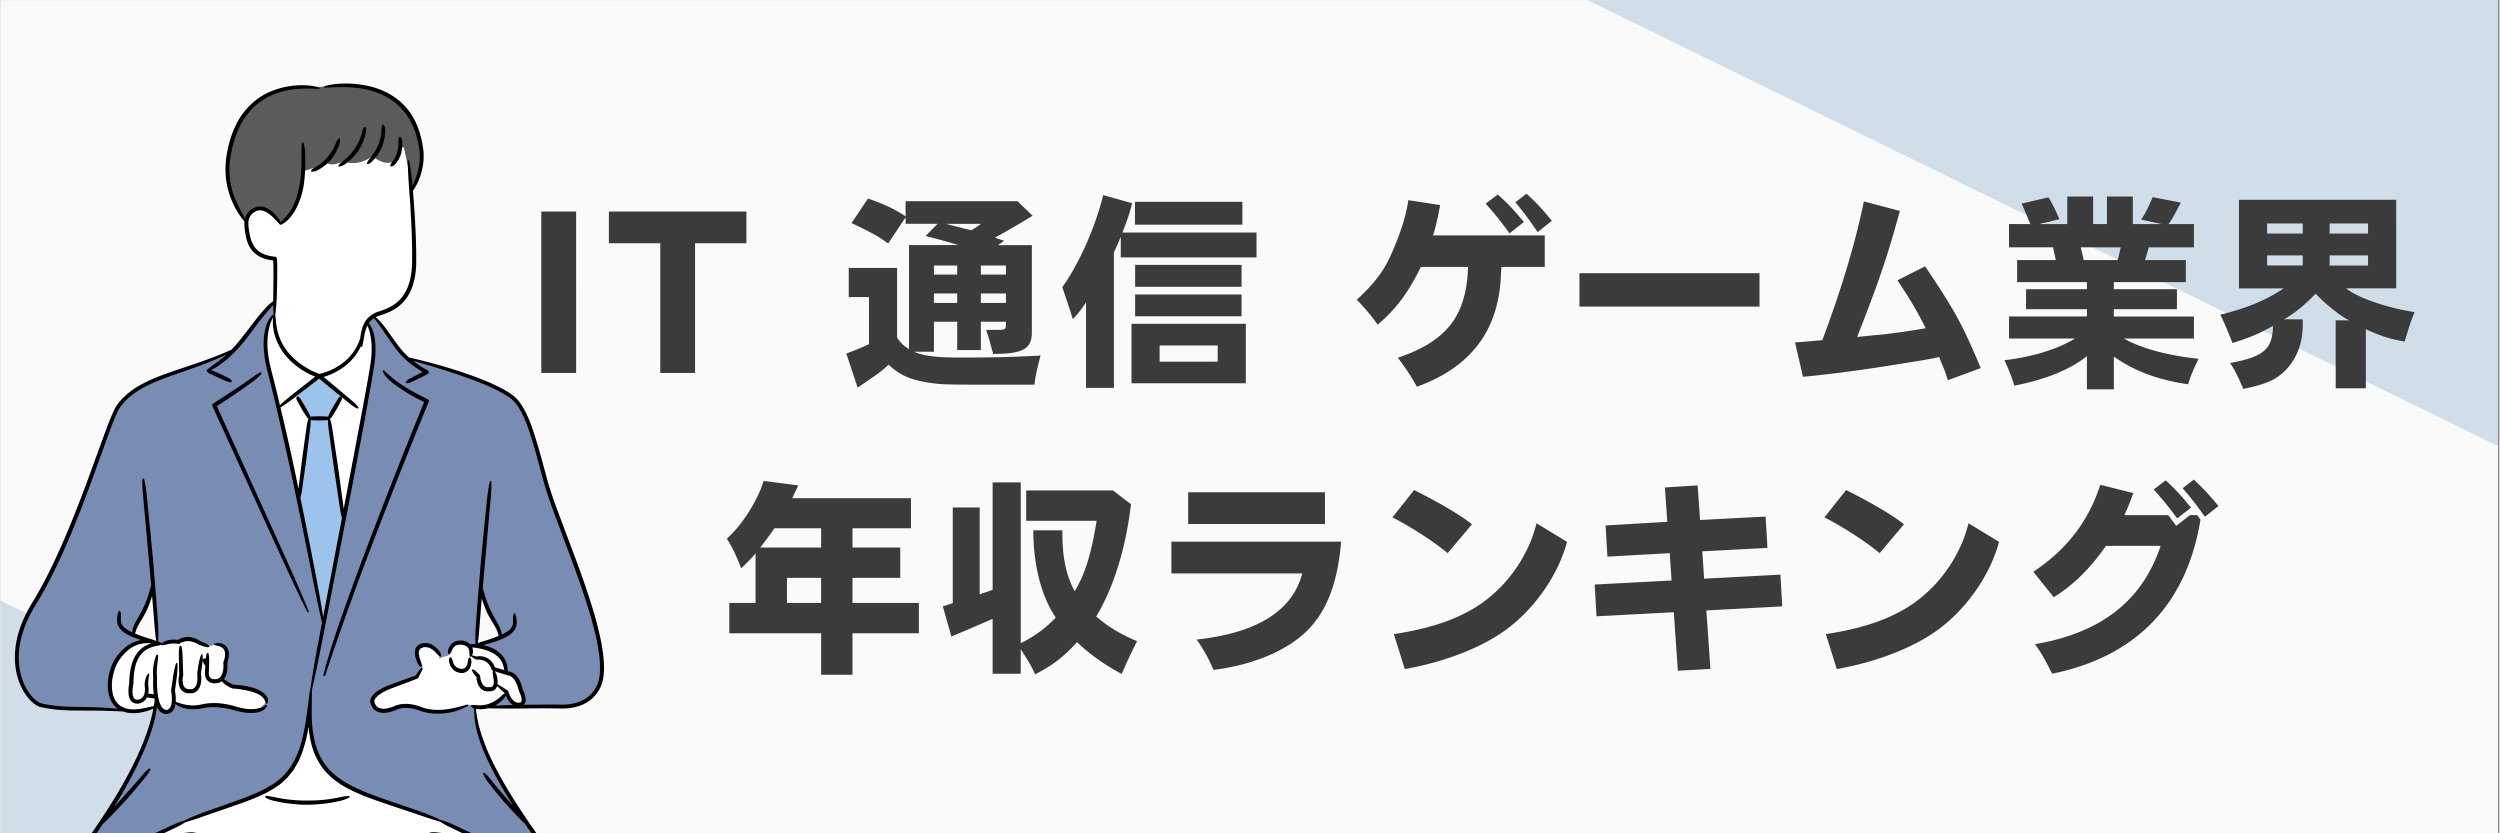
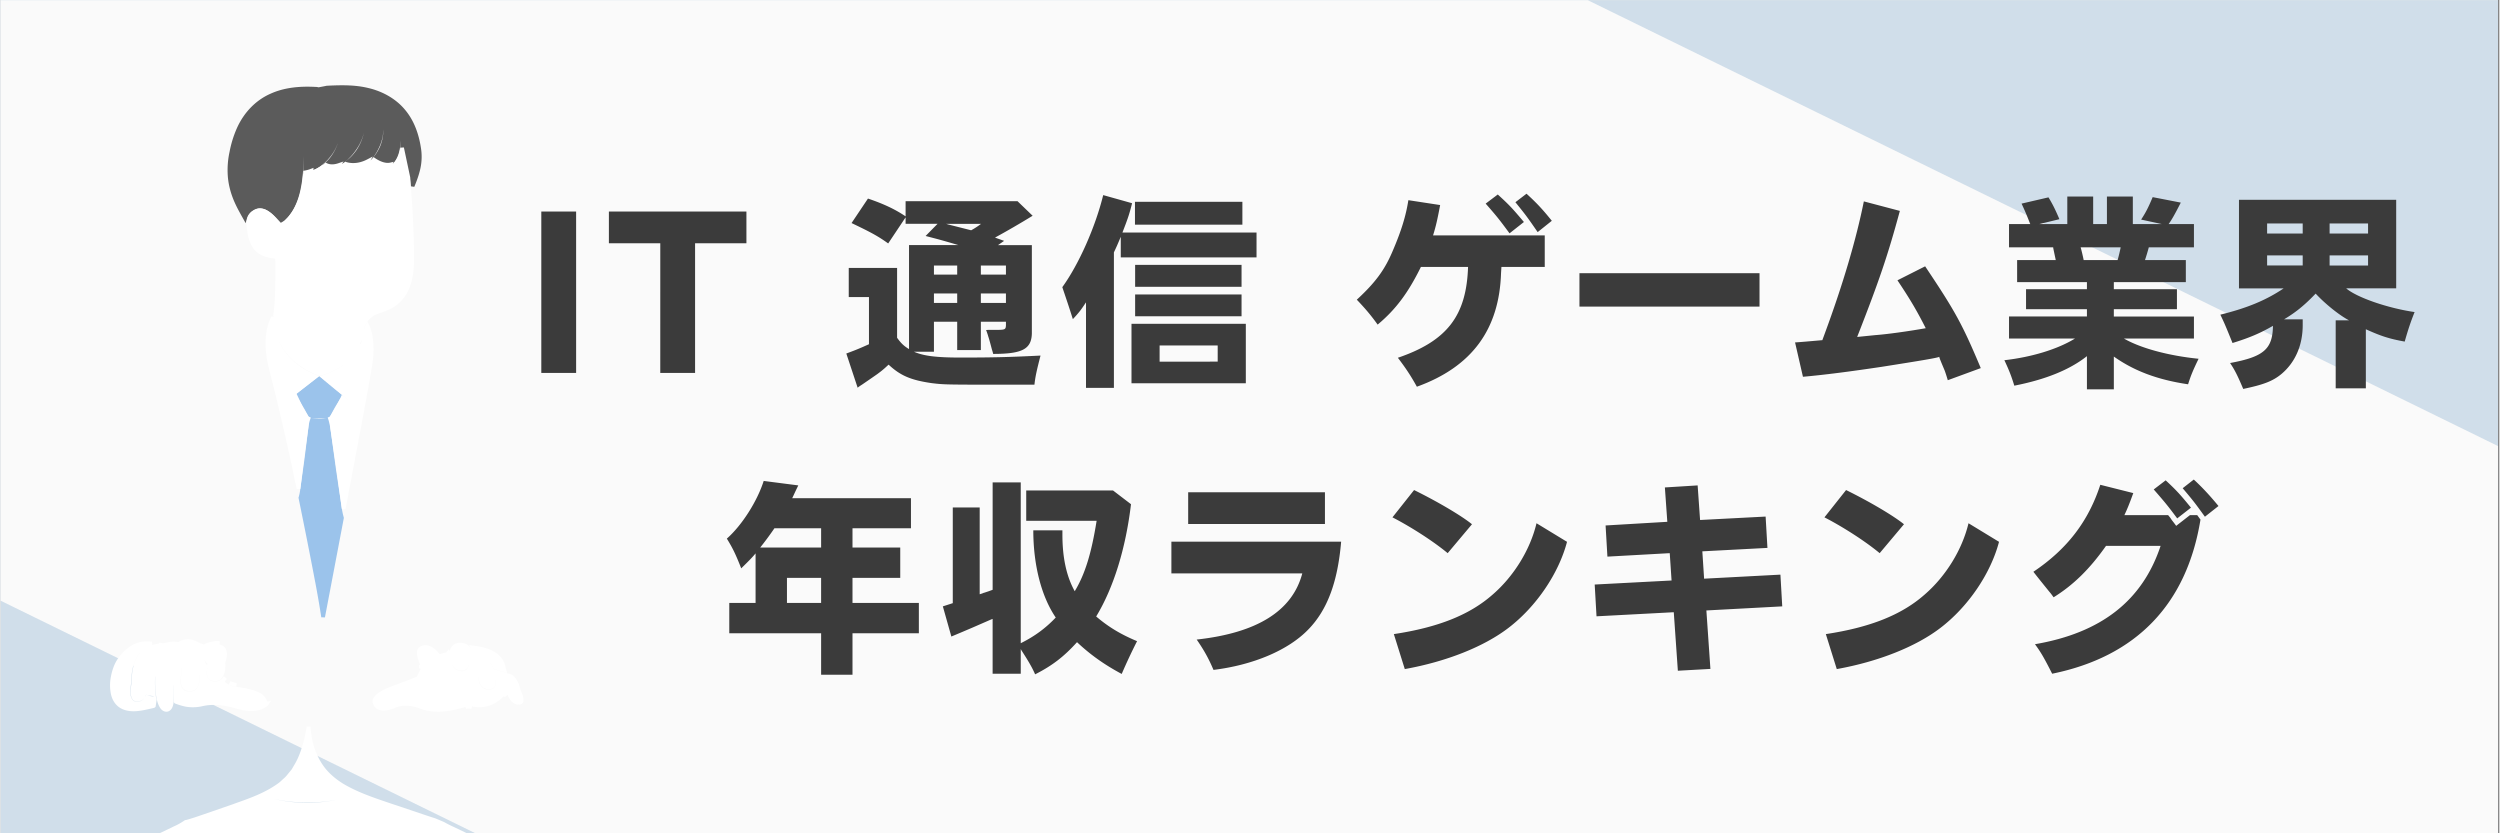
<svg xmlns="http://www.w3.org/2000/svg" width="300" viewBox="0 0 224.88 75" height="100" version="1.0">
  <rect x="0" y="0" width="224.88" height="75" fill="#808080" stroke="none" />
  <defs>
    <clipPath id="a">
      <path d="M0 .02h224.762v74.96H0Zm0 0" />
    </clipPath>
    <clipPath id="b">
      <path d="M0 .02h224.762v74.96H0Zm0 0" />
    </clipPath>
    <clipPath id="c">
      <path d="M19.254-60.523 246.246 50.668 197.25 150.691-29.742 39.496Zm0 0" />
    </clipPath>
    <clipPath id="d">
      <path d="M19.254-60.523 246.184 50.64l-48.996 100.02-226.93-111.165Zm0 0" />
    </clipPath>
    <clipPath id="e">
      <path d="M20 7.516h18V21H20Zm0 0" />
    </clipPath>
    <clipPath id="f">
      <path d="M6 13h44v61.98H6Zm0 0" />
    </clipPath>
    <clipPath id="g">
-       <path d="M1.188 26H54.41v48.98H1.188Zm0 0" />
-     </clipPath>
+       </clipPath>
    <clipPath id="h">
-       <path d="M1.188 7.516H54.41V74.98H1.188Zm0 0" />
-     </clipPath>
+       </clipPath>
  </defs>
  <g clip-path="url(#a)">
    <path fill="#fff" d="M0 .02h224.879v74.96H0Zm0 0" />
    <path fill="#d0deea" d="M0 .02h224.879v74.96H0Zm0 0" />
  </g>
  <g clip-path="url(#b)">
    <g clip-path="url(#c)">
      <g clip-path="url(#d)">
        <path fill="#fafafa" d="M19.254-60.523 246.246 50.668l-48.996 100.02L-29.742 39.496Zm0 0" />
      </g>
    </g>
  </g>
  <path d="M67.942 54.264h-2.367v2.73h8.266v3.735h2.824v-3.734h5.972v-2.73h-5.972v-2.259h4.297v-2.73h-4.297v-1.73h5.262v-2.711H71.239c.11-.22.219-.477.547-1.149l-3.113-.402c-.586 1.84-1.97 4.008-3.317 5.191.492.801.766 1.328 1.293 2.676.746-.727 1.059-1.055 1.293-1.348Zm.418-4.988c.367-.457.856-1.11 1.277-1.73h4.204v1.73Zm5.48 2.73v2.258h-3.074v-2.258ZM89.276 55.702v4.933h2.532v-2.218l.07.125c.73 1.128.984 1.605 1.223 2.148 1.546-.781 2.62-1.617 3.77-2.895 1.183 1.114 2.456 2.024 4.023 2.86a50.272 50.272 0 0 1 1.382-2.95c-1.437-.6-2.55-1.257-3.68-2.222 1.567-2.586 2.66-6.117 3.134-10.105l-1.622-1.239H92.3v2.735h6.336c-.473 2.949-1.04 4.789-1.969 6.336-.746-1.332-1.11-3.024-1.11-5.098v-.383h-2.62c0 3.113.726 5.953 2.02 7.848-.892.945-1.895 1.691-3.15 2.312V43.413h-2.53v9.668l-.348.129c-.274.09-.418.144-.453.144-.11.055-.239.09-.364.129V45.67H85.69v8.614l-.894.289.766 2.715a178.9 178.9 0 0 0 1.984-.84l1.586-.692ZM106.876 44.303v2.86h12.309v-2.86Zm-1.511 4.446v2.859h11.78c-.89 3.367-4.042 5.352-9.503 5.953.691 1 1.094 1.746 1.512 2.73 3.566-.437 6.718-1.765 8.52-3.624 1.71-1.747 2.66-4.258 2.968-7.918ZM125.261 46.561c1.73.895 3.696 2.168 4.97 3.223l2.187-2.602c-.895-.73-2.989-1.984-5.211-3.078Zm1.11 13.656c3.75-.672 7.136-2.02 9.34-3.714 2.496-1.91 4.515-4.895 5.261-7.739l-2.746-1.672c-.566 2.383-2.043 4.77-3.933 6.407-2.079 1.84-4.918 2.968-8.907 3.57ZM150.58 55.1l.367 5.266 2.93-.164-.363-5.262 6.828-.367-.164-2.856-6.868.364-.16-2.461 5.86-.309-.164-2.82-5.899.308-.219-3.113-2.949.184.219 3.093-5.555.329.164 2.804 5.61-.312.164 2.46-6.918.364.164 2.86ZM164.14 46.561c1.731.895 3.696 2.168 4.97 3.223l2.187-2.602c-.895-.73-2.988-1.984-5.21-3.078Zm1.11 13.656c3.75-.672 7.137-2.02 9.34-3.714 2.496-1.91 4.516-4.895 5.262-7.739l-2.746-1.672c-.567 2.383-2.043 4.77-3.934 6.407-2.078 1.84-4.918 2.968-8.906 3.57ZM194.393 49.131c-1.637 4.934-5.352 7.829-11.305 8.848.528.727.782 1.149 1.547 2.656 7.574-1.547 12.11-6.261 13.348-13.87l-.293-.403h-.656l-1.239.965c-.125-.18-.254-.344-.398-.528l-.145-.218-.183-.22h-3.934c.254-.546.418-.929.801-1.983l-2.969-.747c-1.074 3.297-2.984 5.79-6.023 7.829.344.437.527.675 1.472 1.84.036.035.165.199.348.456 1.766-1.093 3.258-2.55 4.715-4.625Zm1.988-5.191c.98 1.164 1.055 1.258 2 2.566l1.223-.964c-.84-1.02-1.512-1.727-2.223-2.383Zm-2.605.11c.984 1.128 1.258 1.456 2.113 2.605l1.238-.965c-.949-1.168-1.332-1.586-2.277-2.46Zm0 0" fill="#3b3b3b" />
  <g clip-path="url(#e)">
    <path fill="#5b5b5b" d="M37.848 13.477c-.2-1.477-.688-2.684-1.45-3.59-.78-.95-1.957-1.649-3.308-1.965-.688-.168-1.438-.246-2.363-.246-.489 0-.977.02-1.387.043l-.05.008-.06.015-.617.117-.133-.03a16.41 16.41 0 0 0-.851-.028c-1.32 0-2.414.21-3.348.636-1.324.583-2.398 1.692-3.031 3.122a9.727 9.727 0 0 0-.652 2.117 7.696 7.696 0 0 0-.153 2.215c.059.714.239 1.437.54 2.156.238.562.523 1.074.867 1.683l.199.356.105-.39c.047-.165.114-.31.203-.426.09-.122.2-.223.325-.301.148-.098.273-.157.406-.188a.956.956 0 0 1 .242-.031c.195 0 .414.059.61.164.46.254.835.648 1.117 1.172l.117.21.156-.183c.082-.097.168-.183.266-.281.043-.059.097-.113.144-.164.059-.063.117-.125.168-.188.219-.27.399-.546.535-.824.27-.531.465-1.14.594-1.863.113-.586.18-1.227.2-1.957.007-.242.007-.496.003-.785.008.289.012.543.008.785-.004.223-.012.45-.023.672l-.016.207.207-.031a2.97 2.97 0 0 0 .574-.16l.094-.036.012-.074c.07-.086.156-.133.257-.191l.106-.063c.129-.074.262-.152.379-.246.265-.2.508-.422.707-.668.219-.25.406-.52.555-.809a4.54 4.54 0 0 0 .21-.468c.008-.024.016-.043.024-.063-.008.028-.02.059-.027.086a5.927 5.927 0 0 1-.196.457 4.128 4.128 0 0 1-.531.824 4.019 4.019 0 0 1-.43.426l-.183.156.21.118c.13.07.348.156.65.156.202 0 .425-.04.655-.117l.055-.02.031-.047a.849.849 0 0 1 .125-.14l.297.093c.156.051.414.11.738.11a3.01 3.01 0 0 0 1.399-.356l.039-.023.027-.04c.047-.077.106-.148.172-.226.028-.039.063-.078.094-.117.066-.082.137-.168.187-.254.168-.234.32-.508.461-.832.13-.289.22-.598.278-.914.023-.14.039-.285.05-.492v-.082c.004.031.004.058.004.09a3.27 3.27 0 0 1-.039.48 3.792 3.792 0 0 1-.25.926 3.989 3.989 0 0 1-.48.828l-.328.399.148.105c.27.184.797.496 1.344.496.102 0 .2-.012.293-.035l.086-.02.031-.082c.02-.046.05-.086.086-.132l.031-.04a2.618 2.618 0 0 0 .473-.926 3.136 3.136 0 0 0 .129-1.05v-.055c0 .02.004.043.004.067a2.641 2.641 0 0 1-.004.515l-.008.075.574 2.714.293-.039c.031.246.055.504.082.778l.32.05c.227-.546.38-.976.485-1.394a4.982 4.982 0 0 0 .137-1.945Zm-6.903 1.128-.035.024.098-.078c.101-.082.207-.168.293-.258.246-.23.476-.5.687-.809a4.513 4.513 0 0 0 .684-1.46c.008-.032.016-.06.02-.09a.864.864 0 0 1-.02.097 4.627 4.627 0 0 1-.64 1.469c-.259.36-.477.605-.712.8l-.105.087c-.086.074-.176.152-.27.218Zm0 0" />
  </g>
  <path fill="#9bc3eb" d="M30.879 46.574a6.562 6.562 0 0 1-.184-.879l-.515-3.441-.473-3.453a6.346 6.346 0 0 1-.082-.985l.008.008.012-.289a.25.25 0 0 1 .043-.129l.128-.246c.055-.113.118-.222.176-.332l.078-.144.434-.715a.29.29 0 0 1 .101-.114l.043-.023.122-.246-.383-.309a99.42 99.42 0 0 1-1.61-1.332l-.105-.086-2.313 1.778.297.508.102-.274a.488.488 0 0 1 .074.102l.43.707.09.156c.058.105.12.215.175.324l.133.25a.334.334 0 0 1 .04.121l.019.254.008-.004.003.032c.012.242-.011.476-.046.761l-.344 2.754-.383 2.75a4.058 4.058 0 0 1-.14.68l-.012.039.008.043c.312 1.52.62 3.039.917 4.558l.227 1.164c.32 1.633.648 3.325.898 4.997l.329.007.027-.148.293-1.531 1.383-7.274Zm-2.211-8.941h.145c.093.004.19.004.289.012l.199.007-.203.012c-.094.008-.192.008-.285.008l-.133.004s-.684-.02-.692-.024l.68-.02Zm0 0" />
  <g clip-path="url(#f)">
    <path fill="#fff" d="m36.34 61.34-1.106.414c-.422.152-.77.316-1.062.496-.18.11-.332.23-.461.363-.11.114-.242.293-.246.528.023.18.11.367.219.496a.869.869 0 0 0 .476.281c.094.023.195.035.3.035.29 0 .59-.086.825-.16.063-.023.125-.05.188-.078.109-.043.218-.09.351-.125.184-.047.371-.07.574-.074h.043c.352 0 .723.058 1.098.18.094.027.184.062.27.097.097.035.187.07.273.094a4.933 4.933 0 0 0 1.29.168c.14 0 .284-.004.425-.016.691-.05 1.375-.227 2.035-.41l.05.168.063-.008a.342.342 0 0 1 .063-.008c.027 0 .054-.004.078-.004.078 0 .156.008.238.024l.031.008.122-.305c.027.027.03.074 0 .101-.008.012-.02.02-.02.02a.677.677 0 0 1 .125-.012c.074 0 .145.008.238.02.098.012.192.015.29.015.046 0 .093 0 .144-.003.309-.02.594-.083.84-.184.297-.117.539-.254.734-.41.086-.055.16-.121.23-.184.032-.031.067-.062.126-.113.03-.035.062-.063.093-.09l.094.082.246-.21c.078.19.172.359.285.5.2.241.438.374.668.374v-.168l.02.164.043.004c.094 0 .226-.012.32-.11.098-.1.106-.245.098-.394-.02-.215-.102-.472-.254-.777a4.68 4.68 0 0 0-.14-.484 2.379 2.379 0 0 0-.212-.446 1.393 1.393 0 0 0-.316-.383.877.877 0 0 0-.457-.199l-1.27-.394-.058-.028a1.75 1.75 0 0 0-.211-.43 1.149 1.149 0 0 0-.352-.347 1.312 1.312 0 0 0-.343-.152c.117.03.234.082.343.148.149.098.27.211.36.344.082.11.136.238.183.36l.031.077 1.23.367-.089-.3a2.704 2.704 0 0 1-.066-.282 2.33 2.33 0 0 0-.211-.546c-.18-.32-.461-.586-.836-.797-.293-.172-.64-.301-1.094-.407a5.353 5.353 0 0 0-.578-.097c-.082-.012-.164-.02-.242-.035l-.297-.055.11.281a.77.77 0 0 1 .058.258.732.732 0 0 0-.113-.34c-.137-.21-.399-.347-.711-.379a1.257 1.257 0 0 0-.168-.011c-.254 0-.47.074-.618.214-.097.086-.183.2-.25.344l-.035.082c-.015.035-.03.074-.05.113l-.051-.187-.211.258c-.035.039-.055.047-.153.07l-.062.016c-.105.027-.223.054-.332.101l-.043.02c-.09-.07-.16-.153-.238-.238l-.04-.047a1.903 1.903 0 0 0-.41-.336 1.241 1.241 0 0 0-.62-.192.986.986 0 0 0-.4.086.547.547 0 0 0-.327.336c-.059.168-.043.363-.024.5.028.156.075.32.137.492l.016.043c.039.106.078.203.097.317h-.086l-.003.164a.73.73 0 0 1-.012.133l.164.062c-.106.234-.23.469-.356.707-.367.149-.73.293-1.101.43Zm4.207-1.723c.043.137.101.258.18.367.16.215.402.344.683.371a.637.637 0 0 0 .66-.336c.067-.105.098-.222.125-.37a1.14 1.14 0 0 1-.105.378.658.658 0 0 1-.59.38c-.027 0-.059 0-.094-.009a.966.966 0 0 1-.691-.406 1.269 1.269 0 0 1-.172-.375c-.008-.027-.012-.05-.02-.074a.791.791 0 0 1 .024.074Zm2.328 1.125.031.031.067.082s-.09-.101-.098-.113Zm1.672.688a2.322 2.322 0 0 0-.047-.532c-.004-.007-.004-.015-.004-.02 0 .017.004.032.008.048.043.195.059.355.059.5-.004.047-.008.097-.016.148l-.008.063-.016.05a.54.54 0 0 1-.12.22c-.09.097-.227.144-.41.144h-.087c-.027.004-.058.004-.086.004a.688.688 0 0 1-.316-.078.801.801 0 0 1-.313-.301 1.298 1.298 0 0 1-.156-.39c-.031-.134-.043-.263-.055-.376l-.003-.05.003.003c.016.114.036.266.079.418.035.121.086.262.164.38a.74.74 0 0 0 .297.276c.109.06.242.079.332.079.02 0 .039 0 .082-.004a.55.55 0 0 0 .078.004c.172 0 .293-.043.367-.121.133-.125.164-.344.168-.465ZM22.223 20.988c.12.711.351 1.23.703 1.578.367.372.898.602 1.594.684l.132.016.032.011.011.024.004.031c.012.074.016.137.02.219l.008.445-.004.89-.008.54c-.016.972-.031 1.976-.184 2.953v.07l.02.035.004.043-.176-.058c-.25.445-.414.996-.488 1.633-.07.55-.067 1.132.015 1.78.02.227.063.454.106.669l.039.226.066.27c.047.2.094.394.145.594l.441 1.738c.055.223.106.445.16.668l.125.539.028.117c.496 2.067.914 3.918 1.28 5.668.083.375.157.75.235 1.121l.11.524.328-.016.328-2.676.383-2.754c.039-.289.082-.57.183-.84l.051-.148-.14-.062a.284.284 0 0 1-.114-.114l-.148-.234c-.07-.106-.133-.215-.196-.32l-.086-.145-.601-1.273 2.012-1.582-.27-.11a6.56 6.56 0 0 1-1.32-.695 6.06 6.06 0 0 1-1.336-1.227 4.99 4.99 0 0 1-.969-2.035c.035.149.074.293.121.442.188.57.48 1.101.867 1.578.352.441.801.847 1.34 1.207a7.016 7.016 0 0 0 1.555.8l.047.016.047-.012c.449-.101.925-.277 1.379-.511a5.253 5.253 0 0 0 1.234-.89c.156-.153.3-.313.434-.49-.13.173-.27.337-.43.493a5.255 5.255 0 0 1-1.23.898c-.372.196-.731.344-1.094.454l-.305.09.246.199c.484.394.965.796 1.445 1.199l.953.8c.07.06.141.118.207.176l-.859-.699a9.995 9.995 0 0 1-.2.442l-.39.722-.09.153c-.062.109-.125.214-.191.32l-.148.234a.243.243 0 0 1-.114.114l-.136.062.046.14c.118.356.18.731.23 1.083l.513 3.441.484 3.57.332.008 1.61-8.535.136-.75c.207-1.117.418-2.273.606-3.406.066-.399.113-.73.14-1.047.028-.344.032-.7.016-1.055a6.646 6.646 0 0 0-.137-1.043 3.808 3.808 0 0 0-.254-.754l-.148-.297a.14.14 0 0 0 .027-.039c.113-.148.254-.285.43-.406.14-.105.34-.207.52-.262l.078-.027c.355-.121.69-.234 1.011-.402a3.47 3.47 0 0 0 1.602-1.64c.3-.63.469-1.372.515-2.278.036-1.645-.039-3.297-.113-4.7-.031-.609-.078-1.226-.121-1.824-.035-.46-.066-.918-.098-1.402l-.57-2.687-.328.02c-.02.19-.047.347-.082.483-.07.235-.168.45-.3.637-.06.09-.13.18-.224.281a.333.333 0 0 1-.066.063l.078-.191-.312.074c-.07.015-.145.023-.22.023-.472 0-.964-.305-1.151-.437l-.125-.086-.098.117c-.063.074-.125.14-.184.2l.215-.368-.52.27c-.406.21-.824.32-1.242.32-.28 0-.503-.051-.636-.094l-.082-.027-.067.05a1.85 1.85 0 0 1-.238.145l.156-.219-.484.164a1.728 1.728 0 0 1-.55.098c-.231 0-.392-.063-.49-.113l-.097-.055-.09.074a2.72 2.72 0 0 1-.304.23c-.125.09-.262.165-.426.25a.806.806 0 0 1-.297.098l.04-.175-.29.109a2.61 2.61 0 0 1-.512.14l-.129.024-.007.133a12.79 12.79 0 0 1-.145 1.293c-.137.715-.34 1.328-.625 1.867a4.45 4.45 0 0 1-.547.816c-.098.118-.215.227-.336.34a2.456 2.456 0 0 1-.363.227l-.004-.004c-.383-.426-.773-.863-1.266-1.125-.199-.106-.406-.16-.601-.16a.923.923 0 0 0-.254.031c-.281.082-.555.27-.707.488-.164.215-.25.504-.25.828-.004.25.039.52.078.782Zm10.632 8.246a3.368 3.368 0 0 0-.253.75l-.047.258a5.91 5.91 0 0 1 .043-.258c.066-.304.168-.691.39-1.02Zm-.363 1.36c-.023.133-.047.265-.082.394l-.058-.05c.05-.11.093-.223.14-.344Zm17.285 52.144c-.246-1.707-.73-3.082-1.488-4.203l-.008-.015-.011-.012a4.835 4.835 0 0 0-.247-.227l-.05-.043h-.043a11.426 11.426 0 0 1-.98-.566c-.36-.227-.692-.422-1.013-.602a48.799 48.799 0 0 0-2.074-1.113l-.332-.172h-.035a2.232 2.232 0 0 1-.434-.066 26.394 26.394 0 0 0-1.887-.34c-.417-.074-.84-.14-1.265-.2l-.637-.085a1.137 1.137 0 0 0-.12-.016l.124.012.637.07c.422.055.848.11 1.266.172.414.074.812.152 1.191.234l.11-.316-.11-.05-.613-.305-1.063-.508a9.09 9.09 0 0 1-.773-.395c-.25-.11-.52-.222-.817-.347-.488-.149-.976-.317-1.449-.477l-2.465-.828-.316-.106c-1.355-.46-2.758-.937-4.023-1.683-.735-.453-1.329-.977-1.754-1.551a6.032 6.032 0 0 1-.985-2.125c-.11-.45-.183-.93-.234-1.469l-.328-.015c-.074.421-.164.855-.266 1.277-.191.7-.422 1.437-.816 2.105-.035.055-.067.114-.102.172-.062.11-.125.22-.183.309l-.375.46a2.393 2.393 0 0 1-.38.391l-.152.141c-.093.086-.18.168-.273.234-1.18.864-2.555 1.352-3.887 1.82l-.21.079-2.61.902c-.531.184-1.074.375-1.633.524h-.062l-.047.03a5.843 5.843 0 0 1-.98.548l-1.063.512a21.33 21.33 0 0 0-.52.253l-.144.075.109.312c.348-.07.695-.14 1.043-.2.422-.065.848-.12 1.27-.17l.5-.056-.5.067c-.422.062-.844.125-1.262.199a31.263 31.263 0 0 0-1.887.348 2.718 2.718 0 0 1-.371.066l-.027.004-.313.16c-.71.363-1.41.738-2.074 1.117-.32.18-.649.38-1.016.606-.199.125-.398.25-.625.383a6.952 6.952 0 0 0-.707.687c-.68 1.098-1.125 2.406-1.363 3.992-.203 1.39-.238 2.907-.117 4.77.219 3.133.808 6.281 1.379 9.324l.89 4.816c.266 1.403.578 2.934.957 4.684.325 1.508.676 3.074 1.047 4.66l.098.41c.297 1.278.601 2.598.879 3.914l.133.434.183-.121c.082-.055.18-.098.301-.133l.457-.125c.309-.078.617-.144.922-.195.41-.067.781-.098 1.133-.098.258 0 .508.016.726.047a12.79 12.79 0 0 0 1.871.348c.453.054.883.082 1.29.082l.093-.004c.121-.004.238-.016.348-.028l.098-.011.296-.711.024-.239c-.024-1.05 0-2.12.023-3.156v-.105c.032-1.262.051-2.414.059-3.531v-.165c.008-2.261.015-4.601-.235-6.882-.09-.895-.19-1.79-.293-2.68a138.42 138.42 0 0 1-.44-4.344 44.456 44.456 0 0 1-.161-3.527c.004-.54.023-1.012.059-1.438l.007-.066-.02-.02.028-.066v-.023c.027-.266.059-.52.102-.766l.254.098c.316-.465.773-.891 1.351-1.266.68-.445 1.445-.836 2.485-1.262a37.776 37.776 0 0 1 2.625-.941l.367-.113c.32-.102.644-.204.968-.297l.668-.196c.25-.058.485-.074.696-.078.219.004.453.008.691.063.16.05.297.097.43.144l1.558.535c.778.274 1.696.606 2.614.977.77.316 1.672.707 2.508 1.223.433.265.789.547 1.086.855.109.117.218.254.328.414l.332.48c.007.067.011.137.02.208l.003.023v.04c.047.534.059 1.07.063 1.472 0 1.058-.047 2.176-.157 3.527-.12 1.551-.3 3.117-.476 4.633-.094.797-.188 1.59-.27 2.387-.25 2.242-.242 4.539-.234 6.761l.004.293.101 7.063.258.672.137-.028c.066-.011.133-.015.195-.015l.305.004c.098 0 .191 0 .289-.004a11.2 11.2 0 0 0 .934-.063c.28-.023.578-.054.937-.109l.113-.016c.117-.02.235-.039.352-.062.066-.012.133-.02.226-.024l.239-.035c.183-.023.379-.035.578-.035.379 0 .789.04 1.285.129.418.074.863.188 1.367.34l.172.047.004-.004.363.101.035-.175c.211-1.09.473-2.188.727-3.25a261.47 261.47 0 0 0 1.36-5.977c.577-2.64 1.081-5.34 1.574-7.95l.273-1.456c.578-3.074 1.176-6.254 1.39-9.418.122-1.797.087-3.356-.113-4.77ZM24.801 71.95c.351.07.648.117.93.153.59.078 1.167.113 1.722.113h.235c.664 0 1.257-.04 1.808-.117.25-.028.5-.075.742-.121-.242.05-.488.101-.738.132a12.6 12.6 0 0 1-1.906.149 13.132 13.132 0 0 1-2.98-.348c.062.012.124.024.187.04Zm-3.887-10.172a1.91 1.91 0 0 1-.387-.175l.157-.297c.16.074.343.129.562.168l-.039.332-.254-.02h-.02Zm-10.086 1.977c.313.172.695.258 1.133.258a3.8 3.8 0 0 0 .418-.024c.402-.043.805-.136 1.191-.226l.239-.055.062-.031.031-.024.04-.039.007-.05c.031-.18.059-.36.082-.54l.004-.03-.015-.071-.024-.098-.023-.129h-.004l-.024-.218-.011-.075a9.94 9.94 0 0 1-.036-1.468c-.039-.313-.023-.61.008-.883-.023.265-.043.59.004.906-.02.504-.004.988.05 1.445.06.461.157.985.427 1.356.136.187.332.297.531.297.02 0 .043 0 .066-.004.223-.035.407-.207.496-.465.157-.45.098-.996.028-1.426l.125-.887-.113.887.003.024c.043.289.094.629.067.96l.015.094.047.051.024.02.027.011c.246.09.574.203.926.274.203.039.422.058.652.058.137 0 .274-.004.41-.02a3.37 3.37 0 0 0 .516-.089c.18-.035.36-.066.535-.082a5.56 5.56 0 0 1 .442-.02c.199 0 .41.012.625.036.343.039.695.105 1.043.195.355.101.675.195 1.039.262.254.039.48.058.691.058.125 0 .25-.008.371-.023.395-.059.707-.176.953-.367h.043l.043-.047a.542.542 0 0 0 .113-.137l.23-.355-.335.085c-.098-.261-.219-.464-.457-.648-.25-.188-.555-.3-.824-.387a8.133 8.133 0 0 0-1.793-.312 2.144 2.144 0 0 1-.567-.297 2.185 2.185 0 0 1-.191-.152l.191-.254a1.24 1.24 0 0 1-.132-.118l-.149-.113-.18.23-.097.075a.734.734 0 0 1-.371.148c-.059.004-.114.008-.172.008a.895.895 0 0 1-.211-.023.625.625 0 0 1-.328-.196.73.73 0 0 1-.153-.351.833.833 0 0 1-.011-.196l.03-.687-.065-.094c-.024-.031-.04-.058-.06-.09l-.023-.035-.093-.215c.004-.004.008-.004.011-.007l.223.289.024-.2-.032 1.043a.746.746 0 0 0 .012.188.7.7 0 0 0 .152.34c.114.133.297.203.532.203.054 0 .109-.004.18-.012a.745.745 0 0 0 .421-.222c.113-.118.2-.266.246-.422.051-.137.082-.297.098-.496.012-.172.008-.344.004-.52.078-.21.246-.746.074-1.16a.682.682 0 0 0-.398-.387.567.567 0 0 0-.192-.078c-.004 0-.008 0-.012-.004l.051-.273a.86.86 0 0 0-.25-.035c-.133 0-.258.023-.379.05l-.07.012c-.176.035-.32.07-.453.113l-.3.114.073.054a10.161 10.161 0 0 1-.254-.09c-.066-.023-.136-.05-.207-.078a2.618 2.618 0 0 0-.445-.215 1.659 1.659 0 0 0-.492-.109c-.031-.004-.063-.004-.094-.004a1.543 1.543 0 0 0-.871.254 2.536 2.536 0 0 0-.726-.023c-.122.011-.235.039-.34.066a2.16 2.16 0 0 1-.309.063l-.027-.008h-.04l-.284-.051-.036.086a4.68 4.68 0 0 0-.597.133l-.016-.305a4.54 4.54 0 0 0-.476-.031c-.043 0-.09.004-.137.004-.52.027-1.031.21-1.48.535a4.588 4.588 0 0 0-1.075 1.168c-.246.406-.426.906-.535 1.488a3.978 3.978 0 0 0 .012 1.582c.125.559.453 1.02.898 1.258Zm2.223-1.145a1.24 1.24 0 0 0 .074-.25c-.004.008-.043.203-.043.203l-.059.118c-.003.015-.015.023-.023.035a.65.65 0 0 0 .05-.106Zm.687.075a1.72 1.72 0 0 1-.14-.016l-.059-.008-.367-.078.355.035.07.012c.048.008.094.016.137.031l.106.028Zm-.617-4.41c-.344.187-.64.488-.855.867-.106.18-.18.382-.25.57a5.043 5.043 0 0 0-.137.598 7.49 7.49 0 0 0-.102 1.238c-.05.242-.105.605-.062.965.02.133.062.316.168.445a.514.514 0 0 0 .426.184.816.816 0 0 0 .62-.32.809.809 0 0 1-.624.34h-.04a.535.535 0 0 1-.398-.184.958.958 0 0 1-.183-.457c-.036-.301-.02-.602.054-1 .004-.422.04-.833.11-1.215.043-.23.09-.422.144-.594.078-.211.153-.395.258-.574.219-.375.523-.684.871-.864.059-.035.117-.062.18-.09-.063.028-.121.06-.18.09Zm3.113 2.5.004-.02s-.031-1.656-.035-1.738c.004.078.055 1.746.055 1.746-.043.226-.102.66.043.996.07.168.18.285.316.351.149.082.328.086.488.086h.036a.636.636 0 0 0 .43-.183.976.976 0 0 0 .238-.434c.093-.332.074-.71.046-1.004.016-.086.028-.168.043-.254l-.039.254.004.02c.04.37.047.68-.035.996a.953.953 0 0 1-.242.441.645.645 0 0 1-.453.2v.07l-.004-.07h-.117a.84.84 0 0 1-.403-.079.712.712 0 0 1-.343-.379 1.336 1.336 0 0 1-.086-.511c0-.164.02-.32.054-.489Zm0 0" />
  </g>
  <g clip-path="url(#g)">
-     <path fill="#798cb4" d="M19.5 123.766c-.012-.032-.023-.067-.047-.121l-.328-.582-.031-.016-.024-.04-.02-.01c-.179-.145-.355-.294-.527-.442l-.093-.078a5.645 5.645 0 0 0-.73-.524 7.015 7.015 0 0 0-1.622-.738 1.907 1.907 0 0 0-.594-.094c-.394 0-.78.117-1.113.34-.226.14-.441.336-.664.598-.086.101-.164.207-.242.308-.098.125-.192.25-.309.39l-.027.04v.332l.008.031c.047 1.246-.114 2.317-.485 3.266-.183.472-.5.87-.804 1.254l-.114.144c-.324.406-.691.867-.976 1.364a4.402 4.402 0 0 0-.551 1.574c-.031.199-.039.386-.027.566l-.078-.058.156.5c.07.222.18.41.328.554.168.176.39.332.676.473.09.047.175.082.261.117l.141.055c.043.011.09.023.133.039.086.027.172.05.258.066.48.11 1.011.16 1.66.164h.078c.523 0 1.062-.035 1.594-.105.664-.09 1.18-.207 1.629-.38.425-.167.976-.495 1.172-1.108.074-.215.117-.461.132-.774l.04-.64-.212.332a2.84 2.84 0 0 0 .172-.45l.008-.023-.004-.11a7.702 7.702 0 0 0-.02-.289 5.137 5.137 0 0 1-.023-.554c.004-.266.102-.559.262-.785.074-.11.164-.211.27-.332l.039-.043c.074-.09.152-.18.214-.282a2.86 2.86 0 0 0 .372-.75 4.88 4.88 0 0 0 .25-1.656 7.39 7.39 0 0 0-.168-1.46Zm-7.148 8.367c.324.031.656.047 1.02.047.405 0 .85-.02 1.358-.063.672-.054 1.543-.168 2.31-.527a2.69 2.69 0 0 0 .76-.531c-.195.207-.448.39-.757.539-.758.37-1.594.492-2.305.562-.449.035-.847.05-1.218.05-.418 0-.801-.019-1.168-.062a6.14 6.14 0 0 1-1.168-.242 4.746 4.746 0 0 1-.215-.078c.492.18.992.266 1.383.305Zm33.84-1.371a4.335 4.335 0 0 0-.555-1.575c-.285-.496-.653-.957-.977-1.363l-.117-.148c-.3-.383-.617-.778-.8-1.25a6.502 6.502 0 0 1-.411-1.625 7.944 7.944 0 0 1-.066-1.512l-.012-.121.012-.356-.008-.03v-.036l-.043-.047a9.769 9.769 0 0 1-.317-.386c-.07-.086-.136-.172-.207-.258a2.934 2.934 0 0 0-.664-.594 2.019 2.019 0 0 0-1.117-.34c-.203 0-.402.031-.594.094a7.05 7.05 0 0 0-2.351 1.265 9.956 9.956 0 0 0-.223.196c-.133.117-.265.234-.41.351l-.059.032-.332.543-.004.027c-.316 1.215-.308 2.363.02 3.316.102.293.223.54.367.743.067.109.145.203.223.292l.058.07c.086.095.176.196.247.302.16.226.257.52.261.789a4.27 4.27 0 0 1-.023.55c-.008.098-.012.196-.02.309v.07l.008.02c.059.219.133.406.227.574l-.266-.398.04.62c.019.31.058.548.128.75.2.618.75.95 1.176 1.118.449.168.965.289 1.625.375.562.074 1.117.113 1.648.113h.024a7.794 7.794 0 0 0 1.652-.164c.094-.016.18-.039.266-.066.047-.016.09-.028.16-.047.039-.02.078-.035.117-.05.086-.032.172-.067.254-.11.293-.145.516-.301.676-.473.156-.156.27-.352.34-.582l.152-.508-.078.059c.011-.172 0-.352-.028-.54Zm-.981 1.14a6.2 6.2 0 0 1-1.164.246c-.383.043-.785.063-1.2.063-.378 0-.765-.016-1.187-.05-.715-.071-1.55-.196-2.308-.563a2.457 2.457 0 0 1-.829-.621c.207.238.489.445.832.609.766.363 1.637.476 2.31.535.382.027.882.059 1.39.059.355 0 .68-.016.988-.047a5.66 5.66 0 0 0 1.312-.281c-.05.02-.097.035-.144.05Zm8.64-74.078a30.144 30.144 0 0 0-.761-2.969c-.594-1.945-1.297-3.847-2.024-5.789l-1.074-2.875c-.344-.941-.695-1.914-.969-2.91l-.046-.176c-.247-.914-.5-1.859-.766-2.785-.281-.96-.574-1.957-1-2.894-.254-.54-.516-.965-.797-1.305-.332-.39-.8-.676-1.219-.914-.957-.527-1.996-.934-2.797-1.23-1.628-.602-3.273-1.102-5.242-1.668l-.148.293c.375.293.758.55 1.137.789l-.086-.051a10.23 10.23 0 0 1-1.172-.813 6.674 6.674 0 0 1-1.207-1.277 32.854 32.854 0 0 1-1.02-1.438l-.144-.218c-.246-.36-.5-.735-.797-1.063l-.117-.093-.122.082a1.742 1.742 0 0 0-.43.394c-.015.02-.027.043-.058.09l-.074.11.09.097c.074.086.14.18.203.297.078.148.14.308.187.484.09.32.13.649.157 1.035.02.36.015.715-.008 1.055-.024.3-.07.633-.137 1.05-.183 1.15-.394 2.31-.597 3.43l-.133.731a804.894 804.894 0 0 1-1.567 8.3l-1.605 8.298-.352 1.816c-.023.11-.043.223-.062.332l-.012-.035c-.348-1.477-.645-2.996-.93-4.461-.14-.715-.28-1.43-.43-2.145-.503-2.515-.98-4.812-1.456-7.02-.516-2.358-1.024-4.671-1.59-6.991l-.434-1.739c-.055-.207-.101-.418-.152-.632l-.055-.235-.039-.215c-.039-.222-.082-.449-.101-.675a7.192 7.192 0 0 1-.008-1.786c.082-.507.215-1.082.59-1.535l.277.414-.031-.609a25.002 25.002 0 0 1-.028-.941l-.004-.461-.293.359c-.156.191-.32.375-.484.563-.234.261-.46.539-.7.843-.21.274-.417.551-.624.832-.227.309-.457.617-.692.918a12.54 12.54 0 0 1-1.503 1.598c-.122.11-.266.234-.422.348l-.075.058c-.058.047-.117.094-.18.14.06-.046.25-.198.25-.198a5.68 5.68 0 0 0 .419-.36l.039-.035-.184-.273c-1.297.625-2.68 1.105-4.015 1.57-.309.11-.622.215-.926.324-.883.317-1.899.7-2.82 1.242-.461.27-.876.582-1.235.926-.441.43-.73.824-.914 1.238-.352.778-.652 1.606-.945 2.407l-.172.472-1.05 2.91c-.852 2.34-1.548 4.118-2.255 5.762-.945 2.203-1.828 3.961-2.773 5.524-.637 1.011-1.055 1.898-1.32 2.785-.325 1.05-.426 2.078-.305 3.05.125 1.083.543 2.079 1.172 2.813.187.211.382.383.582.512.109.062.222.129.343.16.075.02.16.035.246.055l.13.027c.484.094.984.16 1.53.195.626.04 1.266.051 1.883.063.399.004.801.011 1.2.027.644.024 1.297.067 1.933.129l.63.063-.516-.364a1.925 1.925 0 0 1-.739-1.152 3.9 3.9 0 0 1-.027-1.598c.101-.566.285-1.07.543-1.496a4.56 4.56 0 0 1 1.098-1.164c.34-.242.734-.41 1.14-.48l.02-.325a8.22 8.22 0 0 1-.97-.363c-.39-.195-.757-.406-.964-.797-.101-.203-.105-.445-.098-.613.004-.043.004-.082.008-.121l-.004.121c-.004.195.004.418.114.613.199.367.617.598.957.754l.062.028.242.113-.007-.27a1.02 1.02 0 0 1 .05-.343c.063-.18.149-.368.258-.567.07-.125.14-.246.207-.367.133-.23.27-.473.387-.715a8.588 8.588 0 0 0 .61-1.586l.054-.187c.031-.125.062-.243.113-.356l.016-.039-.203-2.254-.328-3.672s-.188-2.039-.196-2.14c.008.101.215 2.136.215 2.136l.352 3.672.3 3.676.133 1.84c.032.469.063 1.09.016 1.723l-.008.125.117.043c.121.042.242.093.356.152l.113.062.086-.097c.145-.164.352-.211.598-.254.101-.016.207-.024.312-.024.113 0 .23.008.352.024l.062.008.051-.036c.125-.082.254-.14.414-.183.121-.035.25-.055.383-.055a1.842 1.842 0 0 1 .621.125c.164.063.312.153.457.246l.172.07c.16.067.312.126.445.223l.07.051.079-.027c.12-.035.253-.07.418-.102l.074-.016c.11-.019.215-.042.312-.042.059 0 .106.007.153.023l.039.008a.565.565 0 0 1 .187.035c.18.047.348.195.422.375.07.164.098.352.074.59-.015.183-.054.36-.12.547l-.013.03.004.036c.008.152.016.316.008.48a1.932 1.932 0 0 1-.094.508 1.025 1.025 0 0 1-.175.344l-.086.117.101.102c.051.05.106.097.172.152 0 0 .156.106.2.133.042.031.09.055.132.082l.047.027c.191.086.402.149.668.196a6.316 6.316 0 0 1 1.527.277c.34.11.598.242.813.414.14.113.234.223.293.344.05.11.062.238.031.344l-.02.004-.03.054a.35.35 0 0 1-.06.074l-.288.29h.257c-.156.19-.406.312-.78.367a2.8 2.8 0 0 1-.415.027c-.195 0-.41-.016-.648-.05-.332-.055-.692-.153-1.04-.247a7.553 7.553 0 0 0-1.042-.183 5.641 5.641 0 0 0-1.063-.031c-.168.015-.344.038-.523.074a3.55 3.55 0 0 1-.528.082 3.555 3.555 0 0 1-.355.015c-.246 0-.484-.023-.707-.07a1.793 1.793 0 0 1-.79-.36l-.226-.187-.047.285c-.015.11-.039.195-.066.281-.066.207-.246.438-.508.477-.027.008-.055.008-.086.008-.25 0-.453-.164-.55-.305a1.459 1.459 0 0 1-.145-.25l-.258-.547-.058.602c-.04.418-.125.867-.27 1.41-.2.73-.457 1.473-.758 2.2-.535 1.296-1.219 2.66-2.094 4.163-.203.352-.433.735-.73 1.2l.262.203c.316-.344.629-.692.937-1.04.371-.41.742-.824 1.106-1.242l.433-.504-.426.512c-.355.426-.714.848-1.078 1.262-.37.41-.75.816-1.132 1.215l-.579.597c-.129.133-.27.27-.421.383l-.024.016-.016.027-.867 1.274a5.28 5.28 0 0 0-.797 2.168c-.086.644-.078 1.292-.066 1.914l.008.617.3-.535c.215-.375.45-.72.708-1.012l.023-.024.02-.027c.257-.285.566-.496.886-.7.36-.23.688-.433 1.004-.612.7-.41 1.39-.793 2.063-1.141.617-.316 1.289-.645 2.113-1.035.2-.086.395-.18.59-.27.492-.234 1-.476 1.539-.613l.062-.023.024-.028c.617-.297 1.289-.57 2.055-.836l2.234-.789c1.375-.496 2.793-1.004 3.969-1.875 1.082-.804 1.875-2.113 2.3-3.785.2-.812.336-1.539.418-2.223.028-.183.055-.367.086-.558l.055-.492a37.52 37.52 0 0 0 0 1.148c.023.867.121 1.629.297 2.328.203.793.535 1.504.992 2.113.426.567 1.016 1.082 1.754 1.536 1.254.754 2.68 1.246 4.059 1.722l2.48.852c.809.289 1.48.547 2.133.875l.058.023.036-.008a6.75 6.75 0 0 1 1.054.403l1.07.496c.583.277 1.348.644 2.118 1.039.683.355 1.379.742 2.062 1.14.32.188.649.387 1.004.614.309.203.63.426.887.726a.114.114 0 0 1-.023-.058l.328.023a.101.101 0 0 1-.036.063.118.118 0 0 1-.062.02.089.089 0 0 1-.07-.036c.254.3.492.645.71 1.028l.305.539.004-.622.012-.484.008-.219a7.478 7.478 0 0 0-.051-1.097 5.177 5.177 0 0 0-.695-2.082c-.22-.368-.473-.735-.715-1.09l-.285-.418-.02-.016a2.658 2.658 0 0 1-.355-.328l-.524-.543a46.247 46.247 0 0 1-1.012-1.113c-.3-.348-.613-.73-.957-1.164a14.974 14.974 0 0 1-.367-.469 41.535 41.535 0 0 0 1.355 1.605c.157.184.321.368.485.551l.14.157.266-.2c-.14-.222-.285-.445-.422-.672-.89-1.449-1.554-2.687-2.09-3.898-.46-1.063-.988-2.473-.984-3.98l-.031-.266-.102-.031a.542.542 0 0 1-.156-.082l-.07-.04-.043-.007a1.852 1.852 0 0 0-.293-.024h-.094l-.094.012-.082.012-.027.011a5.167 5.167 0 0 1-1.996.56 5.585 5.585 0 0 1-1.152-.023 3.47 3.47 0 0 1-.567-.119c-.101-.027-.191-.062-.281-.093a2.6 2.6 0 0 0-.262-.09 3.575 3.575 0 0 0-1.066-.172h-.067a2.676 2.676 0 0 0-.566.078c-.102.027-.215.078-.336.129l-.195.078c-.246.078-.531.164-.824.164-.114 0-.22-.012-.329-.039a.877.877 0 0 1-.488-.293.998.998 0 0 1-.23-.535c.004-.18.09-.348.261-.527.13-.133.282-.254.47-.364.3-.183.64-.34 1.073-.492.309-.11.614-.222.918-.336.418-.156.832-.312 1.254-.453l.051-.016.031-.046c.153-.223.29-.422.442-.618l.027-.03.008-.044c.008-.062.015-.125.015-.187l-.007-.153-.13-.015a.904.904 0 0 1-.226-.36 3.235 3.235 0 0 1-.148-.488 1.128 1.128 0 0 1 .015-.52.573.573 0 0 1 .332-.355l-.043-.105.016.02.035.081a.924.924 0 0 1 .383-.082c.05 0 .105.004.16.008.168.023.336.09.5.203.16.098.285.234.403.36.12.144.187.269.214.398l-.02.273.247-.105c.09-.035.191-.059.289-.086l.07-.016c.11-.03.215-.058.332-.203l.047-.058-.02-.079a.512.512 0 0 1 .048-.32 1.09 1.09 0 0 1 .238-.355.929.929 0 0 1 .66-.242c.05 0 .098.003.145.007.144.02.421.078.617.285l.066.067.094-.02a1 1 0 0 1 .25-.027c.055 0 .11.004.183.012l.188.011-.012-.187c-.035-.598-.004-1.195.032-1.75l.132-1.84.301-3.676.356-3.672.148-1.472-.133 1.476-.328 3.672-.203 2.281.02.043c.05.114.081.23.12.368l.044.144c.042.149.085.3.14.442.145.425.297.8.469 1.14.137.285.293.555.453.84l.14.25c.114.2.2.383.262.563.04.109.059.226.059.343l.004.266.238-.117-.074-.149.113.133c.344-.16.766-.387.965-.754.086-.156.11-.332.113-.504 0 .153-.015.34-.097.496-.207.391-.575.602-.957.797-.403.192-.82.324-1.176.434l-.223.066c-.125.035-.254.074-.386.11l-.06.015.009.324c.379.079.718.204 1.015.368.258.152.614.414.828.824.09.176.16.367.2.547.027.136.047.281.043.426l-.008.132.219.063h.02a.677.677 0 0 1 .226.062c.07.032.14.075.215.133.128.102.242.235.335.39a2 2 0 0 1 .215.458c.059.172.102.344.133.476l.004.016.008.016c.125.265.21.496.238.761.008.137 0 .282-.082.383l-.027.016-.293.297-.477-.293c-.11-.067-.21-.16-.3-.27a1.97 1.97 0 0 1-.266-.476l-.031-.055-.204-.18-.09.215c-.078.18-.23.316-.394.465l-.066.062a2.335 2.335 0 0 1-.442.293l.086.317c.555-.031 1.098-.051 1.621-.063l.559-.011-.004.003.41-.007 1.504-.012.961-.012c.152 0 .305.004.46.008.153 0 .306.004.458.004.137 0 .27 0 .402-.008.555-.035 1.055-.152 1.477-.348a2.967 2.967 0 0 0 1.722-2.363c.126-1.027-.023-2.066-.21-3.043ZM38.325 33.5c.008.004.016.012.028.016a17.4 17.4 0 0 1-.903.449l-.523.25c-.035.02-.07.035-.102.05.031-.019.614-.32.614-.32.203-.11.406-.21.609-.312Zm-9.238 22.566Zm-9.922-22.488.535.23.168.083c.121.054.242.113.36.175l.238.121-.246-.105a6.828 6.828 0 0 1-.352-.152l-.18-.078-.53-.258-.317-.149Zm0 0" />
-   </g>
+     </g>
  <g clip-path="url(#h)">
    <path d="M54.047 57.785a30.992 30.992 0 0 0-.762-2.988c-.594-1.969-1.305-3.89-2.027-5.805l-1.078-2.867c-.352-.96-.703-1.922-.973-2.895-.266-.988-.531-1.976-.816-2.96-.293-.98-.582-1.97-1.02-2.918-.223-.473-.476-.93-.82-1.344-.367-.422-.82-.692-1.27-.95-.91-.5-1.863-.886-2.828-1.238a47.671 47.671 0 0 0-5.7-1.644 6.756 6.756 0 0 1-.94-1.031c-.356-.461-.684-.942-1.028-1.422-.3-.414-.625-.84-1.039-1.172a1.88 1.88 0 0 1 .309-.133c.363-.121.75-.25 1.113-.434a3.696 3.696 0 0 0 1.7-1.734c.35-.746.487-1.559.527-2.355.027-1.586-.047-3.149-.141-4.723-.047-.668-.094-1.336-.149-2.004a5.138 5.138 0 0 0 .774-1.703 5.28 5.28 0 0 0 .156-2.012c-.172-1.316-.594-2.652-1.476-3.7-.875-1.046-2.133-1.714-3.43-2.003a9.692 9.692 0 0 0-1.98-.234c-.665-.004-1.333.046-1.973.242a.068.068 0 0 0-.047.07c0 .04.035.067.07.067h.004c.047-.004.098-.008.145-.008 1.242-.067 2.496-.098 3.703.199 1.242.289 2.414.926 3.219 1.91.82.973 1.242 2.23 1.414 3.5a4.898 4.898 0 0 1-.133 1.887c-.121.465-.293.918-.48 1.367a23.342 23.342 0 0 0-.298-2.266c-.003-.03-.03-.054-.066-.054-.039 0-.07.03-.07.066.004.5.031 1 .058 1.496.063 1.07.164 2.133.215 3.2.086 1.562.149 3.136.113 4.687-.039.766-.171 1.531-.496 2.207A3.32 3.32 0 0 1 35 27.652c-.332.172-.691.29-1.066.418a1.992 1.992 0 0 0-.567.29 1.914 1.914 0 0 0-.465.44c-.261.348-.382.759-.468 1.153a4.689 4.689 0 0 0-.075.524 6.92 6.92 0 0 1-.27.628 4.488 4.488 0 0 1-.866 1.188 5.23 5.23 0 0 1-1.2.863 5.492 5.492 0 0 1-1.34.496 6.81 6.81 0 0 1-1.519-.777 6.014 6.014 0 0 1-1.3-1.176 4.779 4.779 0 0 1-.837-1.527c-.183-.555-.242-1.137-.316-1.735 0-.011-.008-.023-.012-.03.176-1.169.168-2.345.192-3.516l.004-.891-.012-.45c-.004-.077-.004-.152-.016-.241l-.008-.04c-.007-.019 0-.023-.035-.081.008.003-.043-.067-.105-.079l-.035-.007-.016-.004h-.023l-.11-.012c-.558-.07-1.11-.25-1.488-.637-.383-.379-.563-.926-.66-1.488-.043-.285-.094-.582-.094-.848.004-.27.066-.531.219-.73.14-.2.39-.363.62-.43.235-.062.497-.008.731.117.48.254.871.7 1.254 1.13l.004.003a.088.088 0 0 0 .086.024c.012 0 .023.003.035-.004.149-.075.301-.164.434-.27.125-.113.254-.23.363-.36.219-.265.41-.546.566-.85a6.841 6.841 0 0 0 .641-1.911c.074-.437.121-.875.145-1.316.015-.223.023-.45.027-.676a21.18 21.18 0 0 0-.016-.996 3.705 3.705 0 0 0-.144-.985.073.073 0 0 0-.059-.046.067.067 0 0 0-.078.058c-.058.332-.055.66-.047.984.004.329.008.653-.004.977-.02.648-.074 1.297-.195 1.93-.113.633-.293 1.254-.578 1.82-.14.285-.32.547-.516.793-.097.121-.215.227-.316.352-.086.09-.176.18-.258.277-.273-.5-.656-.945-1.187-1.234-.278-.153-.633-.239-.973-.153a1.463 1.463 0 0 0-.453.211c-.14.09-.266.207-.367.34-.11.148-.184.312-.23.48-.31-.546-.614-1.093-.86-1.668a7.005 7.005 0 0 1-.524-2.101 7.5 7.5 0 0 1 .149-2.168 9.626 9.626 0 0 1 .64-2.086c.586-1.324 1.621-2.45 2.95-3.035 1.273-.586 2.714-.676 4.12-.594.051.004.102.004.153.008h.008c.031.004.058-.02.07-.05a.074.074 0 0 0-.047-.087c-.734-.207-1.496-.23-2.25-.164-.754.078-1.5.262-2.195.57-1.41.61-2.527 1.809-3.145 3.2-.32.691-.527 1.425-.668 2.168a7.882 7.882 0 0 0-.136 2.27 7.44 7.44 0 0 0 1.683 4.034c-.004.055-.011.11-.011.16-.004.329.046.618.09.915.09.593.288 1.238.761 1.695.469.46 1.11.652 1.711.723h.031c.004.042.004.085.008.128l.012.438.004.883c0 .738-.024 1.48-.024 2.218-.12.086-.238.18-.351.278-.137.125-.262.262-.387.394-.25.278-.488.559-.719.848-.457.574-.886 1.168-1.34 1.734-.3.387-.62.762-.96 1.114-1.786.816-3.66 1.39-5.524 2.03-.973.345-1.95.72-2.855 1.25a6.782 6.782 0 0 0-1.266.95c-.379.363-.73.79-.95 1.281-.437.957-.777 1.93-1.132 2.899l-1.059 2.906c-.71 1.934-1.449 3.856-2.265 5.746-.817 1.883-1.696 3.75-2.754 5.504-.543.875-1.031 1.824-1.332 2.832-.305 1.004-.434 2.074-.301 3.129.129 1.05.52 2.086 1.223 2.902.18.203.379.387.613.54.125.074.246.144.394.183.141.035.262.055.391.082a12.2 12.2 0 0 0 1.55.2c1.04.066 2.071.034 3.095.05.808.008 1.617.04 2.425.078.176.067.356.11.54.125.14.028.28.016.421.028.137-.012.278-.012.414-.032a4.65 4.65 0 0 0 1.344-.379c-.219 1.149-.59 2.27-1.043 3.36-.594 1.422-1.316 2.793-2.101 4.125-.395.664-.805 1.32-1.223 1.968l-.645.965c-.214.32-.445.637-.652.977a5.531 5.531 0 0 0-.805 2.242 6.31 6.31 0 0 0 .11 2.234c-.485.957-.77 2.016-.926 3.067-.238 1.594-.23 3.207-.129 4.805.211 3.195.793 6.34 1.375 9.472l.887 4.695c.3 1.567.629 3.126.969 4.684.34 1.555.695 3.11 1.066 4.66.371 1.551.758 3.094 1.234 4.617.004.024.024.036.043.043.016.012.028.024.047.024h.004c.117.012.227-.004.336-.028.125.543.234 1.094.332 1.645.106.598.195 1.203.246 1.813.059.609.086 1.222.133 1.832.02.304.035.609.047.918.02.293-.012.585.09.878v.004a.09.09 0 0 0 .027.086c.04.032.094.028.129-.008v-.007h.004c.191-.223.355-.461.535-.68.188-.219.395-.418.629-.566a1.814 1.814 0 0 1 1.566-.227c.54.16 1.09.418 1.582.723.25.152.489.32.711.504.207.175.41.355.63.523.007.016.01.027.023.04.007.01.02.019.035.026a.074.074 0 0 0 .05.008.092.092 0 0 0 .07-.105l-.003-.012c-.055-.309-.129-.613-.16-.926a3.458 3.458 0 0 1 .027-.941l.172-.973c.055-.328.09-.683.027-1.039-.058-.351-.207-.683-.359-.976a8.175 8.175 0 0 1-.379-.887c-.23-.586-.371-1.203-.644-1.785.527.023 1.05.023 1.578-.051.035-.008.062-.04.058-.074a.067.067 0 0 0-.074-.063h-.004c-.168.012-.34.016-.508.02a12.99 12.99 0 0 1-3.203-.422c-.648-.098-1.3-.059-1.93.043-.316.055-.624.125-.933.203l-.461.125a1.308 1.308 0 0 0-.348.152c-.007.004-.011.008-.02.012l-.046-.23c-.3-1.446-.64-2.88-.973-4.317a235.77 235.77 0 0 1-1.047-4.656c-.335-1.555-.66-3.113-.957-4.68l-.87-4.695c-.587-3.129-1.176-6.262-1.395-9.426-.106-1.582-.114-3.172.117-4.73.203-1.383.605-2.746 1.336-3.93.09-.145.184-.29.285-.43.129-.066.258-.14.387-.219.207-.117.41-.242.61-.37a28.58 28.58 0 0 1 1.007-.602 49.87 49.87 0 0 1 2.066-1.11c.094-.05.192-.097.286-.148.132-.016.257-.043.386-.07a27.264 27.264 0 0 1 1.879-.344c.418-.074.84-.14 1.258-.203l.633-.086c.21-.024.422-.063.625-.164.02-.012.035-.028.039-.05.012-.04-.012-.08-.055-.09a1.815 1.815 0 0 0-.648-.024l-.637.07c-.426.055-.852.11-1.277.172-.352.062-.7.129-1.051.203.219-.11.441-.219.66-.328l1.063-.508a6.24 6.24 0 0 0 1.007-.562c.008 0 .016.004.024.004h.004c.73-.196 1.433-.457 2.144-.704l2.137-.738c1.418-.504 2.879-.996 4.14-1.918.157-.113.294-.258.438-.387.148-.128.293-.257.406-.418l.367-.453c.11-.164.2-.336.301-.5.395-.671.633-1.41.832-2.148.106-.43.196-.86.27-1.293a9.7 9.7 0 0 0 .238 1.496 6.164 6.164 0 0 0 1.008 2.188c.488.648 1.125 1.171 1.805 1.593 1.379.813 2.89 1.301 4.37 1.805l2.227.746c.563.192 1.125.387 1.696.555.168.054.34.101.515.148.004.008.004.02.012.024.09.062.18.117.27.172.25.148.507.273.769.394l1.059.508c.242.117.48.234.718.355a29.377 29.377 0 0 0-1.195-.234 34.385 34.385 0 0 0-1.273-.172l-.637-.074c-.215-.024-.43-.04-.649.012a.082.082 0 0 0-.062.05.087.087 0 0 0 .043.121c.203.098.414.13.625.153l.633.086c.422.062.843.125 1.261.199.422.062.84.133 1.258.21.207.044.414.083.621.13.153.035.305.062.461.07.102.05.2.098.297.152.7.352 1.39.723 2.07 1.11.34.191.676.394 1.008.597.328.211.664.41 1.012.586h.004a.12.12 0 0 0 .031.008.075.075 0 0 0 .047-.015.09.09 0 0 0 .023-.047c0 .015 0 .031.012.043.055.078.106.16.16.242.828 1.226 1.25 2.676 1.461 4.133.219 1.562.219 3.152.114 4.734-.22 3.168-.809 6.3-1.395 9.426-.594 3.133-1.16 6.262-1.844 9.371a236.14 236.14 0 0 1-1.047 4.66c-.351 1.524-.738 3.035-1.039 4.57 0 .008 0 .012-.004.016-.117-.039-.238-.07-.359-.11a12.767 12.767 0 0 0-1.383-.343c-.625-.11-1.265-.176-1.914-.098l-.246.04c-.078 0-.156.007-.23.023-.153.031-.309.054-.461.078-.305.043-.614.082-.922.105-.309.032-.617.059-.926.067-.156 0-.309.004-.465 0-.117-.004-.23-.008-.351.015a1.15 1.15 0 0 0-.11.032l-.008.004a.083.083 0 0 0-.05.039.095.095 0 0 0 .03.129c.157.097.317.113.477.117.16.011.32.011.48.015.192 0 .38-.007.571-.02-.11.259-.199.516-.281.778-.094.313-.2.625-.309.93a8.175 8.175 0 0 1-.379.887c-.156.289-.3.625-.359.976-.062.356-.027.711.027 1.04l.172.972c.051.312.063.629.032.941-.032.293-.102.578-.141.88-.008.015-.016.026-.02.038a.083.083 0 0 0 .012.094c.028.031.074.035.11.016.003-.004.011 0 .015-.004l.008-.008c.223-.18.437-.379.656-.567.223-.187.461-.355.711-.507a6.708 6.708 0 0 1 1.582-.723 1.801 1.801 0 0 1 1.567.227c.238.144.445.347.629.562.175.211.34.434.527.648v.004c0 .004.008.008.008.016.011.035.039.063.078.063.047.003.086-.036.09-.082v-.004c.02-.61.062-1.223.101-1.832.047-.614.094-1.223.156-1.832.059-.61.164-1.211.278-1.81.05-.3.11-.6.176-.897.05-.274.16-.532.144-.829l.297.082a.07.07 0 0 0 .027.02c.043.016.094-.012.11-.055.492-1.52.847-3.074 1.222-4.625.368-1.55.723-3.101 1.067-4.66.34-1.555.672-3.117.968-4.683l.872-4.7c.582-3.129 1.164-6.273 1.379-9.468.097-1.598.113-3.211-.137-4.805-.16-1.028-.442-2.059-.906-3 .199-.703.187-1.45.12-2.18a5.425 5.425 0 0 0-.695-2.16c-.187-.332-.398-.64-.613-.941a28.573 28.573 0 0 1-.621-.907c-.414-.609-.813-1.23-1.2-1.855-.773-1.246-1.495-2.527-2.093-3.863-.555-1.286-1.012-2.618-1.145-4.008a2.987 2.987 0 0 0 1.105-.055c1.821.055 3.642-.004 5.454.008.516-.008 1.008.027 1.543.004a4.34 4.34 0 0 0 1.543-.36 3.14 3.14 0 0 0 1.832-2.503c.133-1.06-.016-2.094-.203-3.11ZM26.578 35.68c.121-.094.242-.184.363-.278l1.727-1.328c.531.453 1.07.89 1.613 1.332l.282.227.058.047c-.02 0-.039 0-.055.008-.015.003-.03.015-.043.023a.415.415 0 0 0-.164.176l-.144.238-.285.473c-.09.164-.18.32-.266.488l-.125.246a.46.46 0 0 0-.062.195.265.265 0 0 0-.149-.039l-.219-.011c-.144-.012-.289-.008-.437-.012l-.434.012-.218.007a.306.306 0 0 0-.153.032.507.507 0 0 0-.062-.188l-.13-.246c-.081-.164-.175-.324-.265-.484l-.289-.477-.148-.234c-.047-.082-.098-.157-.207-.2-.008-.003-.016-.007-.024-.007a.111.111 0 0 0-.12.074c0 .008-.005.012-.009.02a.411.411 0 0 0 .07.28l.133.247.266.484c.098.16.188.32.29.477l.148.234c.043.07.093.133.183.176-.105.285-.148.582-.187.879l-.13.914-.253 1.836-.227 1.836-.101.843c-.117-.546-.227-1.097-.344-1.644a219.909 219.909 0 0 0-1.281-5.672c.496-.289.949-.637 1.398-.984Zm2.442 19.855c-.31-2.07-.73-4.117-1.125-6.168a427.516 427.516 0 0 0-.918-4.558c.07-.235.113-.47.144-.707l.129-.918.258-1.832.226-1.84.114-.918a4.1 4.1 0 0 0 .047-.79.457.457 0 0 0 .125.016l.218.008.434.016c.148-.004.293-.004.437-.012l.22-.012a.389.389 0 0 0 .128-.03c-.004.35.035.694.086 1.038l.156 1.149.317 2.3.343 2.293.172 1.149c.047.304.098.605.184.902l-1.375 7.234c-.106.563-.215 1.122-.32 1.68Zm1.168-22.07c.46-.246.894-.555 1.269-.93.375-.37.695-.808.918-1.289.008-.016.012-.031.02-.047.011.008.02.02.035.024a.092.092 0 0 0 .11-.063c.108-.383.148-.765.226-1.137a3.27 3.27 0 0 1 .238-.714c.11.218.184.472.242.718.07.328.121.668.137 1.012.012.344.008.688-.02 1.035-.031.344-.078.68-.136 1.031-.227 1.383-.489 2.77-.743 4.153l-1.566 8.3-.043.235c-.008-.04-.012-.082-.016-.121l-.156-1.149-.312-2.3-.516-3.446a6.06 6.06 0 0 0-.234-1.105.422.422 0 0 0 .183-.176l.149-.234c.097-.157.191-.317.285-.477l.262-.488.132-.242a.439.439 0 0 0 .067-.282c-.004-.003-.004-.011-.008-.015l.437.351c.29.239.57.48.915.649a.09.09 0 0 0 .093-.008.088.088 0 0 0 .016-.125c-.23-.309-.524-.54-.809-.777l-.855-.72a87.117 87.117 0 0 0-1.445-1.198 6.148 6.148 0 0 0 1.125-.465Zm-5.485-3.188c.188.598.492 1.16.883 1.645.387.492.86.91 1.367 1.262.426.289.875.527 1.356.714l-1.575 1.235c-.543.433-1.101.847-1.601 1.34-.09-.375-.176-.754-.266-1.133l-.441-1.738c-.078-.293-.14-.579-.211-.864-.05-.289-.117-.578-.145-.87a7.03 7.03 0 0 1-.015-1.743c.066-.55.21-1.105.472-1.574-.078.574 0 1.168.176 1.726Zm-12.476 26.34c.07-.18.16-.351.265-.527.207-.344.43-.707.617-1.086.157-.32.286-.656.399-.996.02-.059.043-.121.062-.184l.059-.191.02.242.027.305.148 1.836c.008.136.024.273.035.41.036.418.075.84.145 1.258l-.113-.036h-.004a2.105 2.105 0 0 0-.352-.125c-.2-.058-.394-.125-.594-.187a9.893 9.893 0 0 1-.843-.32h-.004a3.86 3.86 0 0 1 .086-.254c.015-.051.03-.098.047-.145Zm1.546 6.926c-.476.11-.941.227-1.414.277-.504.059-1.027.02-1.449-.215-.426-.226-.707-.66-.816-1.148a3.716 3.716 0 0 1-.012-1.512c.094-.504.258-1.004.516-1.433.273-.418.625-.82 1.027-1.117a2.62 2.62 0 0 1 1.39-.504c.2-.008.395.004.59.023-.199.043-.39.113-.57.211-.394.21-.71.547-.93.926-.113.191-.19.39-.27.597-.065.211-.112.418-.151.625-.075.414-.11.829-.114 1.247a3.293 3.293 0 0 0-.05 1.02c.03.179.078.37.218.542a.706.706 0 0 0 .57.246c.38-.008.712-.254.864-.574l.101.023.23.047c.075.008.153.024.231.024l.098.007c.012.047.023.098.031.145-.02.18-.047.355-.078.531v.008c-.004 0-.008.004-.012.004Zm-5.48 14.734c0 .004 0 .004-.004.008 0 .004-.004 0-.008.004a6.643 6.643 0 0 0-.742 1.063c-.008-.641-.016-1.27.066-1.891.098-.754.368-1.461.774-2.102.289-.418.578-.843.867-1.27.16-.12.3-.257.438-.401l.582-.598c.382-.403.761-.809 1.136-1.219.364-.418.727-.84 1.082-1.266l.532-.644c.175-.211.34-.438.457-.703a.08.08 0 0 0-.008-.067.07.07 0 0 0-.102-.02c-.238.165-.422.368-.601.579l-.54.629c-.363.418-.73.832-1.1 1.238-.31.352-.622.695-.938 1.04.254-.4.5-.798.734-1.208.781-1.347 1.504-2.734 2.102-4.18.3-.722.558-1.464.765-2.222a8.9 8.9 0 0 0 .277-1.438c.043.094.094.188.157.278.16.23.469.418.8.367.329-.055.56-.336.641-.594.031-.101.055-.203.07-.3.247.203.555.331.868.394.363.078.738.09 1.109.059.184-.016.367-.043.55-.086.161-.036.329-.059.5-.07.34-.024.684-.012 1.028.027s.688.097 1.024.18c.316.09.699.19 1.05.25a3.93 3.93 0 0 0 1.114.027c.367-.059.78-.192.984-.582a.09.09 0 0 0-.008-.094.075.075 0 0 0-.07-.028.079.079 0 0 0-.05.016l-.024.016c-.23.187-.555.289-.88.336a3.504 3.504 0 0 1-1.007-.04 9.708 9.708 0 0 1-1.02-.253 7.66 7.66 0 0 0-1.074-.203 5.723 5.723 0 0 0-1.097-.012 4.638 4.638 0 0 0-.555.082 3.523 3.523 0 0 1-1.512.05 5.883 5.883 0 0 1-.898-.265s-.004-.004-.008-.004v-.004c.027-.343-.016-.676-.066-.996l.156-1.195c.05-.406.094-.813.07-1.23a.067.067 0 0 0-.047-.063c-.035-.012-.074.008-.09.043-.129.398-.203.8-.261 1.207l-.176 1.215c0 .015 0 .035.004.05v.004c.074.457.113.95-.024 1.34-.066.196-.199.332-.36.356-.155.02-.323-.067-.44-.227-.243-.336-.336-.82-.395-1.281a9.544 9.544 0 0 1-.05-1.418v-.035a3.74 3.74 0 0 1 .007-.934c.031-.32.07-.64.09-.969a.086.086 0 0 0-.05-.09.094.094 0 0 0-.118.047 3.798 3.798 0 0 0-.254.973 4.09 4.09 0 0 0-.02 1.004 9.18 9.18 0 0 0 .04 1.465c0 .023.007.05.007.074-.07-.02-.144-.031-.218-.043l-.23-.023-.048-.004c.055-.27.04-.54-.004-.793.004-.149.012-.309.024-.461.015-.152.031-.309.074-.453l.004-.008a.07.07 0 0 0-.121-.063c-.117.141-.18.313-.227.477a2.791 2.791 0 0 0-.078.512c0 .008 0 .015.004.02v.007c.043.309.047.625-.059.879a.658.658 0 0 1-.593.43.343.343 0 0 1-.293-.121c-.07-.086-.11-.22-.133-.364-.031-.289 0-.613.062-.906v-.004c.004-.012.008-.023.008-.039 0-.402.028-.805.094-1.2.035-.198.078-.394.133-.581.066-.176.136-.367.234-.531a2.03 2.03 0 0 1 .79-.805c.331-.188.714-.281 1.097-.34h.012c.03-.004.054-.027.066-.059.059.012.117.02.176.032.004 0 .011-.004.015-.004.012.008.024.015.04.011h.015c.234-.023.441-.105.668-.132a2.48 2.48 0 0 1 .68.023c.043.008.09 0 .129-.027l.011-.008c.102-.07.254-.14.395-.172.148-.035.297-.05.445-.043.149.016.301.043.442.102.148.047.285.12.422.203l.015.012c.008 0 .012.003.02.007.277.09.539.23.855.22.02-.005.04-.009.05-.024.032-.032.032-.078 0-.106a.82.82 0 0 0-.116-.094c-.203-.148-.43-.218-.653-.312a2.411 2.411 0 0 0-.464-.25 1.935 1.935 0 0 0-.543-.129 1.54 1.54 0 0 0-.567.055 1.471 1.471 0 0 0-.46.207 2.648 2.648 0 0 0-.704-.004c-.25.043-.516.097-.703.308a2.416 2.416 0 0 0-.371-.16c.039-.586.02-1.168-.02-1.746l-.132-1.84-.297-3.68-.356-3.671-.183-1.836a15.258 15.258 0 0 0-.262-1.828.084.084 0 0 0-.082-.067c-.05-.004-.09.035-.09.086-.012.617.043 1.23.098 1.844l.172 1.836.328 3.672.199 2.21a2.32 2.32 0 0 0-.133.415c-.059.195-.11.394-.176.586a8.215 8.215 0 0 1-.465 1.117c-.175.367-.386.71-.59 1.078a4.104 4.104 0 0 0-.269.594 1.172 1.172 0 0 0-.062.402.765.765 0 0 0-.055-.023c-.36-.168-.719-.38-.883-.684-.086-.148-.098-.332-.094-.531.008-.195.024-.414-.047-.633a.122.122 0 0 0-.058-.059.095.095 0 0 0-.117.055v.004a1.86 1.86 0 0 0-.114.621c-.011.219 0 .473.114.7.238.445.656.675 1.035.867.328.152.664.265 1 .375a3.074 3.074 0 0 0-1.211.503 4.805 4.805 0 0 0-1.14 1.211 4.532 4.532 0 0 0-.567 1.563c-.094.543-.106 1.113.027 1.664.11.48.387.953.805 1.25a29.27 29.27 0 0 0-1.942-.133c-1.03-.035-2.062-.023-3.078-.086a12.15 12.15 0 0 1-1.507-.195c-.122-.027-.258-.05-.368-.082a1.159 1.159 0 0 1-.3-.14 2.739 2.739 0 0 1-.543-.481c-.645-.75-1.016-1.727-1.133-2.719-.125-.996.004-2.02.3-2.984.29-.97.758-1.875 1.301-2.743 1.075-1.777 1.97-3.648 2.785-5.546.817-1.903 1.551-3.832 2.258-5.77l1.051-2.91c.356-.969.695-1.945 1.113-2.871.2-.45.52-.836.88-1.184.359-.347.765-.648 1.198-.902.872-.512 1.829-.883 2.793-1.227 1.657-.59 3.356-1.133 4.957-1.906l-.035.04a6.89 6.89 0 0 1-.41.347c-.14.113-.281.226-.43.328-.277.207-.566.398-.828.644a.086.086 0 0 0 .004.172c-.011.04.047.082.082.106.04.031.082.047.125.07l.266.125.531.254c.18.082.356.164.54.238l.269.114c.09.039.183.07.308.039a.03.03 0 0 0 .016-.008c.043-.02.063-.074.043-.117a.478.478 0 0 0-.227-.215l-.261-.133c-.176-.094-.356-.176-.532-.258l-.543-.234-.277-.114c-.004-.003-.012-.003-.02-.007.247-.11.477-.25.696-.407.156-.101.3-.218.45-.332.148-.109.288-.23.425-.355a12.41 12.41 0 0 0 1.523-1.617c.457-.582.875-1.18 1.32-1.754.223-.285.454-.563.692-.836.164-.184.332-.371.488-.567.004.317.012.633.028.95-.004-.008-.004-.012-.008-.016a.083.083 0 0 0-.121.004c-.442.48-.606 1.102-.703 1.703a7.372 7.372 0 0 0 .004 1.832c.027.305.093.602.144.899.07.296.133.593.211.882l.434 1.735c.562 2.32 1.078 4.656 1.586 6.988.503 2.336.988 4.676 1.46 7.02.45 2.203.844 4.418 1.36 6.609-.39 2.027-.781 4.05-1.063 6.098-.011.011-.023.023-.027.039-.039.222-.066.449-.094.675-.02.149-.043.297-.062.446l-.063.562c-.031.184-.058.371-.086.555-.09.746-.238 1.48-.414 2.203-.367 1.438-1.058 2.813-2.242 3.695-1.18.875-2.613 1.38-4.023 1.887l-2.133.754c-.715.246-1.418.523-2.102.856-.011.003-.015.015-.023.027-.766.191-1.445.578-2.156.89-.711.336-1.418.68-2.121 1.04-.7.363-1.391.746-2.07 1.144-.345.195-.68.402-1.013.617-.335.215-.664.438-.937.746Zm34.324-14.363c-.008 1.402.45 2.766.996 4.027.602 1.364 1.325 2.657 2.102 3.918.137.227.277.454.422.676-.211-.234-.422-.469-.625-.707a45.49 45.49 0 0 1-.977-1.14c-.16-.192-.316-.387-.469-.583-.156-.195-.312-.39-.53-.543-.02-.011-.044-.019-.067-.011a.077.077 0 0 0-.043.094c.086.25.222.464.379.664.148.199.304.398.46.597.317.395.633.785.962 1.168.336.38.675.75 1.02 1.117l.523.547c.117.121.238.242.375.344.332.496.683.984.98 1.477.363.617.586 1.3.672 2.015.047.356.05.719.047 1.078-.004.235-.016.465-.016.7a6.92 6.92 0 0 0-.73-1.051.072.072 0 0 0-.094-.012.072.072 0 0 0-.027.047c0-.016 0-.031-.012-.043-.27-.316-.594-.543-.926-.758a24.16 24.16 0 0 0-1.012-.62 46.39 46.39 0 0 0-2.07-1.145c-.7-.36-1.41-.704-2.121-1.043l-1.07-.497a6.377 6.377 0 0 0-1.106-.418c-.012-.003-.027 0-.039.004-.695-.351-1.422-.625-2.152-.882l-2.223-.762c-1.473-.512-2.969-1.008-4.285-1.8-.652-.4-1.254-.888-1.707-1.493a5.716 5.716 0 0 1-.961-2.05A10.504 10.504 0 0 1 28 64.534c-.02-.777.016-1.555.008-2.34 0-.011-.008-.02-.012-.03.633-2.731 1.137-5.493 1.676-8.243l1.605-8.293a862.765 862.765 0 0 0 1.567-8.305c.25-1.386.508-2.77.73-4.164.059-.347.11-.707.137-1.062.027-.36.027-.72.012-1.078-.028-.36-.063-.723-.168-1.075a2.307 2.307 0 0 0-.2-.515 1.667 1.667 0 0 0-.226-.332c.02-.028.035-.055.055-.082.109-.141.238-.258.39-.36a.069.069 0 0 0 .02-.015c.347.386.633.828.93 1.265.328.485.663.973 1.019 1.446.348.476.777.93 1.238 1.304a9.43 9.43 0 0 0 1.196.828c-.207.102-.414.203-.618.313l-.449.234c-.152.078-.308.145-.418.301a.093.093 0 0 0-.02.055.1.1 0 0 0 .098.101c.192.008.336-.078.492-.152l.458-.219c.308-.144.613-.293.91-.453l.004-.004a.17.17 0 0 0 .074-.074.186.186 0 0 0-.074-.246 9.105 9.105 0 0 1-1.325-.871c1.762.508 3.516 1.031 5.23 1.664.954.351 1.9.734 2.778 1.222.43.247.867.516 1.172.872.309.378.559.82.77 1.27.418.913.707 1.894.992 2.87.281.98.547 1.969.812 2.957.274 1 .621 1.965.973 2.926l1.074 2.875c.719 1.914 1.426 3.832 2.02 5.777.297.977.562 1.961.761 2.953.184.993.329 2.012.204 2.993a2.774 2.774 0 0 1-1.622 2.23c-.441.203-.925.3-1.418.332-.488.024-1.011-.012-1.523 0-.75.008-1.504.012-2.254.024.008-.008.016-.012.024-.024.144-.164.152-.363.14-.515-.027-.313-.129-.567-.25-.825a4.654 4.654 0 0 0-.14-.492 2.252 2.252 0 0 0-.23-.492 1.624 1.624 0 0 0-.372-.434 1.184 1.184 0 0 0-.254-.152.785.785 0 0 0-.281-.074l-.078-.024a2.027 2.027 0 0 0-.043-.46 2.436 2.436 0 0 0-.215-.598c-.203-.383-.531-.68-.89-.89a3.87 3.87 0 0 0-1.071-.388c.023-.004.043-.011.066-.015.203-.055.407-.117.61-.176a9.231 9.231 0 0 0 1.199-.441c.379-.192.797-.422 1.035-.871.113-.223.125-.477.113-.696a1.876 1.876 0 0 0-.129-.62v-.005a.085.085 0 0 0-.042-.039.07.07 0 0 0-.094.043c-.078.215-.07.438-.063.633.004.2-.011.383-.097.531-.164.305-.524.516-.887.684-.012.008-.027.011-.043.02 0-.137-.023-.274-.07-.4a3.402 3.402 0 0 0-.274-.589c-.203-.371-.414-.715-.586-1.082a8.567 8.567 0 0 1-.465-1.121c-.07-.188-.12-.387-.18-.582a2.992 2.992 0 0 0-.128-.387l.199-2.238.324-3.676.168-1.836c.059-.61.106-1.223.086-1.844a.07.07 0 0 0-.055-.066.07.07 0 0 0-.082.055c-.14.601-.214 1.21-.277 1.824l-.184 1.836-.355 3.672-.3 3.68-.134 1.84c-.043.585-.07 1.179-.03 1.769h-.016a1.456 1.456 0 0 0-.47.02 1.206 1.206 0 0 0-.718-.337 1.505 1.505 0 0 0-.492.035c-.164.043-.32.13-.445.247a1.192 1.192 0 0 0-.278.41.665.665 0 0 0-.054.426c.003.015.003.03.007.046a.11.11 0 0 0 .032.043.09.09 0 0 0 .132-.015l.012-.012c.086-.117.129-.238.18-.352a.83.83 0 0 1 .207-.289c.168-.152.41-.191.656-.164.246.028.477.133.59.309.062.086.082.203.098.32-.004.063 0 .121.004.188 0 .066.011.136.039.215v.007a.06.06 0 0 0 .023.032.076.076 0 0 0 .11-.004c.03-.035.046-.078.07-.117a.905.905 0 0 0 .062-.172.972.972 0 0 0-.054-.543c.085.015.167.027.253.035.192.023.38.058.563.098.367.085.73.203 1.047.386.316.18.597.422.773.735.082.156.149.324.192.504.02.097.039.195.07.292l-.856-.257a1.843 1.843 0 0 0-.207-.399 1.434 1.434 0 0 0-.922-.582 1.369 1.369 0 0 0-.503.012h-.012a3.06 3.06 0 0 0-.324-.09c-.024-.008-.043 0-.059.008a.14.14 0 0 0-.039.027.097.097 0 0 0 .027.125c.11.07.22.137.332.196a.079.079 0 0 0 .043.011l.036-.004c.14-.004.296.012.437.04.145.03.281.081.398.16.122.078.227.175.305.296.086.118.145.258.196.399v.008a.18.18 0 0 0 .113.105l.054.016c-.035.012-.066.039-.066.078v.004c-.012.176.02.336.05.492.028.156.048.316.04.465-.004.148-.043.285-.113.348-.067.07-.184.085-.32.074-.012 0-.028 0-.04.004h-.015a.582.582 0 0 1-.293-.055.608.608 0 0 1-.235-.223 1.159 1.159 0 0 1-.144-.34 2.502 2.502 0 0 1-.07-.386l-.004-.012a.146.146 0 0 0-.04-.09c-.175-.18-.332-.375-.578-.488a.067.067 0 0 0-.054 0 .071.071 0 0 0-.047.094c.078.238.238.406.39.578.012.133.028.261.055.394.043.153.09.305.184.45.086.14.21.273.37.355a.867.867 0 0 0 .5.094c.192.008.43-.02.598-.196a.749.749 0 0 0 .16-.285c.22.242.465.453.715.657-.152.054-.246.152-.343.25-.106.09-.2.195-.317.265a2.682 2.682 0 0 1-.707.395c-.25.105-.52.156-.789.172-.133.007-.27.003-.406-.008-.133-.02-.266-.04-.414-.008l-.016.004a.083.083 0 0 0-.047.027.09.09 0 0 0 .004.133.082.082 0 0 0 .024.016.568.568 0 0 0 .21.117.03.03 0 0 1 .016.008c0 .05.004.097.004.148Zm2.051-3.023a1.09 1.09 0 0 0-.207-.473l1.164.36c.008.003.02.003.031.007h.024c.086.008.238.07.34.16.109.09.207.203.28.336.083.13.145.278.2.422.055.152.098.309.137.465a.22.22 0 0 0 .015.047c.11.222.215.48.235.707.008.242-.04.328-.29.32-.21.012-.413-.133-.566-.316a1.933 1.933 0 0 1-.332-.672v-.004a.2.2 0 0 0-.058-.082 6.385 6.385 0 0 0-.895-.563c-.012-.003-.023-.003-.035-.003.008-.059.016-.114.016-.168a2.487 2.487 0 0 0-.059-.543Zm-1.727-3.004c.059-.39.098-.785.13-1.176.011-.164.027-.324.038-.488l.055-.703.09-1.133.047-.543c.008.023.015.043.02.066l.034.121c.079.266.176.524.286.778.058.136.113.27.175.402.192.379.418.738.621 1.086.106.176.196.348.262.527.024.063.04.125.059.188.02.07.043.14.066.215h-.004c-.273.117-.55.222-.832.316-.199.059-.394.125-.597.184a2.446 2.446 0 0 0-.45.16Zm2.016 5.304c.191-.175.398-.343.504-.59l.008-.007.011.023c.07.184.165.36.29.524.09.113.207.222.34.308a56.45 56.45 0 0 0-1.626.059c.168-.09.332-.192.473-.317Zm-25.598 60.38c-.035.011-.058.046-.047.085.016.074.032.149.047.227.102.465.16.937.16 1.406a4.7 4.7 0 0 1-.238 1.602c-.086.25-.203.492-.351.71-.07.114-.16.212-.242.313-.094.102-.2.219-.282.344-.176.25-.285.57-.289.875-.012.304.028.582.043.855v.078a2.19 2.19 0 0 1-.328.696c-.215.293-.523.511-.867.675-.688.325-1.473.45-2.25.516-.781.063-1.57.09-2.344.016-.719-.074-1.453-.266-2.023-.63a2.377 2.377 0 0 1 .023-.55 4.207 4.207 0 0 1 .531-1.516c.27-.472.614-.906.965-1.343.34-.438.723-.883.942-1.442.421-1.086.539-2.23.496-3.363 0-.008-.008-.016-.012-.02-.008-.035-.031-.062-.07-.066a.087.087 0 0 0-.094.082v.004c-.098 1.102-.234 2.227-.633 3.234-.191.493-.55.918-.898 1.356-.352.433-.711.883-1 1.383a5.6 5.6 0 0 0-.371.789 5.378 5.378 0 0 0-.211.847c-.04.293-.055.594.004.899.058.304.203.605.421.828.22.226.477.39.735.52.125.066.273.117.41.175.14.04.281.09.422.117a7.892 7.892 0 0 0 1.707.176c.57 0 1.137-.039 1.7-.113.562-.082 1.124-.191 1.67-.399.274-.113.54-.257.77-.464.23-.203.415-.477.508-.766.102-.293.137-.59.145-.879.004-.078.004-.16.004-.238.148-.031.285-.094.418-.156l.52-.246a.172.172 0 0 0 .097-.149v-.008c.012-.5.031-1 .031-1.504l-.004-.75c-.008-.207.008-.41-.047-.617.02-.055.047-.105.067-.164.363-1.117.265-2.328-.153-3.383a.071.071 0 0 0-.082-.043Zm-8.226 8.495c.39.13.797.2 1.199.25.809.09 1.613.07 2.418.012.8-.082 1.613-.215 2.367-.578.371-.184.73-.441.985-.797.02-.027.035-.062.054-.094-.015.258-.05.504-.125.73-.156.49-.586.817-1.078 1.009-.496.191-1.043.297-1.59.37a12.19 12.19 0 0 1-1.644.102 8.054 8.054 0 0 1-1.63-.156c-.132-.027-.257-.074-.386-.105-.117-.055-.238-.094-.36-.157a2.283 2.283 0 0 1-.636-.441 1.15 1.15 0 0 1-.289-.492c.215.16.469.261.715.347Zm17.215-117.03c.132-.083.27-.161.394-.259.25-.183.48-.398.68-.64.203-.235.387-.496.531-.774.07-.14.137-.285.195-.43.055-.148.11-.296.215-.43l.004-.007c.031-.043.094-.047.133-.016.02.016.031.036.035.055.035.188-.012.356-.07.516-.059.16-.125.316-.2.469a4.13 4.13 0 0 1-.558.863 4.357 4.357 0 0 1-.445.445 3.047 3.047 0 0 1-.317.238c-.14.102-.293.18-.441.262a1 1 0 0 1-.5.125c-.043-.004-.074-.035-.074-.078 0-.004.004-.004.004-.008.003-.015.007-.027.015-.035l.004-.008c.117-.144.258-.21.395-.289Zm2.086-.184c.101-.149.234-.243.363-.344.133-.113.273-.215.39-.34.254-.234.473-.5.668-.781.2-.282.36-.586.489-.907.062-.16.117-.324.164-.488.039-.168.078-.336.168-.492l.004-.012a.095.095 0 0 1 .125-.035c.023.012.039.035.047.055.054.199.023.383-.02.566a4.663 4.663 0 0 1-.668 1.523 4.285 4.285 0 0 1-.738.833c-.125.105-.25.215-.383.312a1.375 1.375 0 0 1-.559.254.073.073 0 0 1-.086-.059.07.07 0 0 1 .008-.05l.008-.008c.004-.012.012-.016.02-.027Zm2.539-.125a.111.111 0 0 1 0-.051v-.008a.912.912 0 0 1 .078-.164c.054-.09.117-.164.183-.238.09-.125.2-.239.278-.371.18-.25.324-.524.445-.805.125-.277.211-.574.266-.875.027-.152.039-.305.047-.457.003-.153.003-.305.054-.457l.004-.016a.093.093 0 0 1 .117-.058.1.1 0 0 1 .051.039c.102.16.113.332.11.5a3.998 3.998 0 0 1-.3 1.473c-.142.304-.298.605-.505.863l-.211.257c-.145.172-.297.329-.52.41-.039.016-.082-.007-.097-.042Zm2.824-1.665c.004-.109.008-.222.004-.332-.004-.113-.012-.222.039-.343l.008-.012a.095.095 0 0 1 .129-.05.085.085 0 0 1 .035.027c.097.109.117.234.125.355.008.125.011.25.008.371 0 .078-.012.152-.02.227a3.382 3.382 0 0 1-.086.515c-.07.239-.176.473-.32.68-.07.11-.149.207-.235.297a.54.54 0 0 1-.332.191.076.076 0 0 1-.09-.062v-.028l.004-.011c.004-.035.016-.063.024-.086.035-.09.094-.153.144-.223.07-.082.133-.172.188-.265.105-.188.2-.387.254-.598.062-.211.105-.43.12-.652ZM19.44 61.489h.016Zm4.567 1.805c-.008.02-.028.031-.047.035a.05.05 0 0 1-.047 0 .061.061 0 0 1-.039-.043l-.004-.004c-.098-.281-.203-.476-.43-.644-.218-.168-.492-.274-.77-.364a8.046 8.046 0 0 0-1.753-.304l-.008-.004c-.012 0-.027 0-.035-.004a2.286 2.286 0 0 1-.613-.32 1.471 1.471 0 0 1-.36-.336.86.86 0 0 1-.457.183c-.14.012-.285.02-.433-.02a.8.8 0 0 1-.422-.25.958.958 0 0 1-.192-.433c-.011-.078-.015-.152-.011-.23l.011-.192.02-.437-.031-.043c-.04-.051-.067-.106-.102-.16l-.074-.172-.04-.082v-.004c-.026.375-.093.742-.144 1.113.035.34.055.692-.039 1.05a1.156 1.156 0 0 1-.285.524.81.81 0 0 1-.598.243h.032c-.192.003-.399.011-.598-.09a.882.882 0 0 1-.43-.47 1.507 1.507 0 0 1-.097-.573c.004-.18.02-.344.058-.524l-.023-1.27c-.008-.425-.035-.855.047-1.284a.094.094 0 0 1 .105-.075.094.094 0 0 1 .07.067c.106.426.102.855.118 1.285l.043 1.285c0 .012-.004.024-.004.035l-.004.012c-.059.297-.074.648.031.898a.507.507 0 0 0 .25.274c.106.062.258.062.402.062h.032c.09 0 .23-.047.312-.132.09-.09.16-.215.2-.36.081-.289.07-.62.042-.941l-.003-.008c0-.016 0-.027.003-.04.094-.542.141-1.093.352-1.62a.068.068 0 0 1 .09-.04.062.062 0 0 1 .043.06c.012.144.012.288.004.433.008-.012.011-.02.02-.031a.215.215 0 0 1 .155-.082c.063-.008.086.007.102.027a3.09 3.09 0 0 1 .086-.461c.012-.047.062-.074.11-.062a.079.079 0 0 1 .062.07c.05.258.058.515.05.773l-.023.77-.008.191c0 .047.004.102.012.153.02.101.059.191.117.257.11.133.325.164.547.137h.016a.619.619 0 0 0 .32-.172.9.9 0 0 0 .211-.367c.05-.137.074-.293.09-.453a3.95 3.95 0 0 0-.004-.48c0-.028.004-.06.016-.083.125-.332.199-.742.074-1.035a.56.56 0 0 0-.332-.312c-.07-.047-.164-.055-.25-.09-.09-.024-.184-.04-.281-.07h-.012a.073.073 0 0 1-.047-.09.076.076 0 0 1 .05-.047c.102-.024.212-.043.317-.047.04.004.074.004.113.008a.64.64 0 0 1 .22.043.832.832 0 0 1 .53.469c.098.222.11.457.09.671-.02.204-.062.391-.133.586.012.168.02.332.008.504-.011.18-.035.364-.097.547-.043.137-.11.274-.204.395l-.011.023.16.106c.066.046.137.09.2.136.05.035.105.063.155.094.118.066.235.125.352.16.086.004.172.012.258.02.531.039 1.05.117 1.566.285.3.098.602.23.867.441.13.11.258.239.336.403a.639.639 0 0 1 .02.527Zm18.074.168a.07.07 0 0 1-.031.078c-.059.035-.125.059-.184.09a5.324 5.324 0 0 1-2.058.578 5.49 5.49 0 0 1-1.188-.027 3.844 3.844 0 0 1-.59-.118c-.207-.058-.375-.14-.55-.187a3.392 3.392 0 0 0-1.079-.164c-.18.004-.359.027-.527.074-.145.04-.34.133-.523.203-.38.121-.793.235-1.239.13a1.055 1.055 0 0 1-.582-.352 1.218 1.218 0 0 1-.27-.63v-.019c.012-.27.16-.48.31-.637.156-.156.324-.285.503-.39a5.886 5.886 0 0 1 1.106-.508c.726-.258 1.441-.539 2.172-.785.144-.215.289-.426.445-.625.004-.008.008-.012.012-.016a.088.088 0 0 1 .125-.015c.03.027.043.07.027.105-.117.258-.25.508-.383.754a.11.11 0 0 1-.062.063l-.012.003c-.367.149-.734.293-1.106.43l-1.105.414c-.36.13-.715.285-1.035.485-.16.097-.305.21-.426.335-.117.122-.2.258-.203.387.02.137.086.301.184.41.097.118.23.196.39.227.313.078.68-.008 1.024-.121.175-.063.332-.14.554-.203.203-.055.41-.078.614-.082.41-.004.812.066 1.19.187.196.059.38.145.544.192.176.05.355.09.539.113.367.05.742.058 1.113.031.75-.055 1.477-.258 2.215-.46a.071.071 0 0 1 .086.05Zm-4.312-5.504c-.004.004-.008.008-.016.008-.004 0-.008.004-.008.004Zm.617-.078c.21.027.406.113.57.226a2.1 2.1 0 0 1 .438.391c.125.145.226.309.257.508 0 .008-.004.012-.004.016 0 .035-.023.066-.058.07a.06.06 0 0 1-.05-.012h-.005c-.168-.105-.273-.234-.387-.36a1.772 1.772 0 0 0-.378-.312 1.13 1.13 0 0 0-.43-.16.824.824 0 0 0-.414.055l-.02.008-.008.004a.371.371 0 0 0-.23.234.872.872 0 0 0-.016.418c.024.152.07.308.125.46.055.153.118.302.133.481v.004a.093.093 0 0 1-.086.102c-.004 0-.008-.004-.011-.004a.09.09 0 0 1-.055-.016 1.01 1.01 0 0 1-.293-.445 3.257 3.257 0 0 1-.16-.524 1.264 1.264 0 0 1 .015-.59.759.759 0 0 1 .434-.468c.223-.102.422-.11.633-.086Zm3.976 1.762c-.02.148-.043.304-.12.453a.825.825 0 0 1-.856.472c-.305-.035-.633-.207-.809-.48a1.527 1.527 0 0 1-.195-.422c-.04-.148-.059-.3.012-.457a.098.098 0 0 1 .125-.047.14.14 0 0 1 .042.04l.008.01c.075.122.102.24.137.356a.96.96 0 0 0 .156.317.784.784 0 0 0 .575.308c.195.032.39-.07.492-.257.054-.094.082-.215.105-.332.016-.125.028-.25.106-.387v-.004c.02-.04.07-.055.105-.031a.094.094 0 0 1 .031.023.67.67 0 0 1 .086.438Zm-5.593 55.191a114.947 114.947 0 0 1-.266-7.059c-.016-2.351-.035-4.718.21-7.074.231-2.347.544-4.676.747-7.015.156-1.786.242-3.586.11-5.36a3.906 3.906 0 0 0-.594-.695c-.32-.32-.7-.57-1.086-.813-.782-.472-1.63-.847-2.489-1.191-.859-.344-1.73-.656-2.609-.96l-1.32-.446c-.211-.07-.453-.156-.645-.215a2.907 2.907 0 0 0-.648-.055c-.22.004-.45.02-.649.067l-.66.191c-.45.129-.89.266-1.332.402-.883.282-1.762.582-2.617.926-.856.344-1.695.735-2.461 1.23-.645.422-1.23.938-1.637 1.583-.14 1.765-.039 3.558.106 5.336.195 2.34.515 4.671.758 7.015.25 2.356.222 4.723.207 7.074-.016 1.18-.04 2.356-.075 3.532-.039 1.18-.086 2.355-.215 3.527a.07.07 0 0 1-.074.063c-.035-.004-.062-.036-.062-.067-.004-.09-.004-.176-.004-.262-.024-1.09 0-2.18.023-3.27.032-1.175.051-2.35.059-3.526.008-2.352.023-4.704-.235-7.032-.234-2.336-.542-4.672-.73-7.027a44.523 44.523 0 0 1-.164-3.54c.004-.48.02-.968.062-1.448-.02-.024-.03-.051-.023-.082.012-.032.027-.063.04-.098.062-.64.171-1.277.366-1.895.016-.046.063-.074.11-.058a.084.084 0 0 1 .058.097v.004c-.066.368-.113.735-.152 1.102.363-.531.871-.965 1.398-1.309.793-.52 1.649-.921 2.512-1.277a37.25 37.25 0 0 1 2.64-.945c.446-.137.887-.282 1.337-.41l.675-.2a3.43 3.43 0 0 1 .735-.078c.242 0 .484.008.742.067.25.078.45.152.676.226l1.316.457a57.05 57.05 0 0 1 2.621.977c.867.355 1.727.738 2.532 1.234.402.246.789.535 1.12.887.126.133.239.277.344.43-.039-.387-.086-.778-.148-1.165a.074.074 0 0 1 .059-.082c.03-.003.066.016.074.047.226.637.336 1.301.398 1.97 0 .01.004.019.008.026.004.012 0 .024-.004.036.043.496.055.996.059 1.488a41.108 41.108 0 0 1-.157 3.539c-.18 2.355-.5 4.691-.746 7.023-.258 2.332-.238 4.684-.226 7.036l.101 7.03v.028c0 .047-.039.086-.086.086a.09.09 0 0 1-.09-.082Zm9.394 15.055a5.196 5.196 0 0 0-.371-.79c-.29-.5-.648-.945-.996-1.382-.348-.438-.707-.86-.902-1.356-.399-1.011-.52-2.132-.649-3.234v-.004a.07.07 0 0 0-.062-.062c-.04 0-.07.027-.075.066-.004.063-.004.125-.007.188a7.839 7.839 0 0 0 .062 1.511c.078.563.203 1.125.422 1.664.219.559.602 1.004.945 1.442.348.437.692.87.961 1.343.278.47.457.98.535 1.512.028.188.04.38.024.563-.59.351-1.305.547-2.028.62-.773.079-1.562.044-2.343-.015-.778-.066-1.563-.191-2.25-.516-.34-.164-.653-.386-.867-.68a2.144 2.144 0 0 1-.325-.71v-.059c.012-.273.055-.55.043-.855a1.566 1.566 0 0 0-.293-.875 2.754 2.754 0 0 0-.281-.344c-.082-.102-.172-.2-.242-.312a3.171 3.171 0 0 1-.352-.711c-.347-1.016-.289-2.164-.015-3.223 0 0 0-.004.004-.008a.088.088 0 0 0-.055-.105c-.047-.016-.098.007-.113.05-.395 1.067-.496 2.274-.133 3.391.02.067.05.129.074.192-.047.445-.047.894-.043 1.34l.016 1.503a.18.18 0 0 0 .093.156h.004c.172.09.336.184.512.262.086.04.176.074.266.113.05.016.097.043.156.055 0 .07 0 .14.004.211.008.29.043.586.144.879.094.293.278.563.508.77.23.203.5.351.77.46.55.211 1.113.32 1.675.399a11.75 11.75 0 0 0 1.7.11 7.917 7.917 0 0 0 1.707-.176c.14-.024.281-.079.422-.118.136-.054.28-.105.406-.175.258-.13.52-.29.734-.516.219-.223.364-.524.422-.828.059-.305.043-.606.004-.899a5.378 5.378 0 0 0-.21-.847Zm-7.871 1.07c.254.356.61.61.984.793.754.363 1.567.496 2.368.578.804.063 1.609.074 2.417-.012a6.761 6.761 0 0 0 1.2-.254c.25-.085.508-.19.722-.359a1.102 1.102 0 0 1-.297.508 2.163 2.163 0 0 1-.632.441c-.121.067-.242.106-.364.157-.129.035-.254.082-.386.105a7.784 7.784 0 0 1-1.63.16c-.546 0-1.1-.039-1.644-.11-.547-.073-1.093-.179-1.59-.366-.492-.196-.918-.524-1.074-1.012a2.762 2.762 0 0 1-.125-.711c.02.027.031.055.051.082ZM24.762 72.113c-.313-.07-.625-.148-.91-.324a.087.087 0 0 1-.028-.121.082.082 0 0 1 .082-.043h.004c.317.027.617.094.922.16.305.059.613.113.922.153.617.078 1.238.12 1.863.109.621.004 1.246-.027 1.863-.113.31-.036.614-.098.918-.157.309-.058.61-.136.934-.136h.008c.039 0 .07.035.07.074a.068.068 0 0 1-.039.058c-.285.157-.59.262-.902.329-.313.062-.625.132-.942.171-.632.102-1.27.145-1.91.153-.64.004-1.277-.051-1.91-.14a12.956 12.956 0 0 1-.945-.173Zm-5.703-35.558a.183.183 0 0 1 .066-.23h.004c.703-.466 1.418-.919 2.117-1.388.352-.238.7-.472 1.04-.718.343-.242.679-.492 1.054-.696a.09.09 0 0 1 .12.036.095.095 0 0 1-.007.101c-.281.332-.625.586-.969.836-.343.25-.691.492-1.039.734-.656.45-1.312.895-1.988 1.317l4.14 9.14 2.102 4.645c.692 1.55 1.387 3.102 2.024 4.68a.067.067 0 0 1-.035.09.075.075 0 0 1-.09-.036c-.766-1.515-1.48-3.058-2.192-4.601l-2.117-4.637Zm14.605 11.847a265.427 265.427 0 0 0-2.297 6.168 233.571 233.571 0 0 0-2.156 6.215.084.084 0 0 1-.11.055.087.087 0 0 1-.058-.106c.555-2.129 1.273-4.207 2.008-6.277.738-2.07 1.504-4.129 2.285-6.18 1.547-4.05 3.14-8.078 4.777-12.09a20.556 20.556 0 0 1-.922-.476c-.351-.195-.699-.402-1.039-.625-.34-.219-.672-.453-.988-.715-.309-.262-.617-.559-.781-.953-.016-.035 0-.074.039-.09a.066.066 0 0 1 .074.012v.004c.29.27.574.52.879.77.305.245.633.468.965.679.668.422 1.379.793 2.086 1.133h.004c.09.043.129.148.093.238a577.368 577.368 0 0 0-4.859 12.238Zm0 0" />
  </g>
  <path d="M48.658 33.567h3.133V19.035h-3.133ZM59.364 33.567h3.133V21.895h4.621v-2.86H54.74v2.86h4.625ZM89.764 22.059l.547-.383-.402-.144-.418-.149a79.287 79.287 0 0 0 3.386-1.965l-1.363-1.312h-10.07v1.367c-.965-.656-2.04-1.148-3.387-1.602l-1.477 2.204c1.786.855 2.387 1.183 3.297 1.835l1.567-2.347v.582h2.875l-1.074 1.094c1.113.293 1.222.308 2.953.82h-4.446v9.36c-.453-.274-.71-.512-1.074-1.02v-6.285h-4.351v2.625h1.82v4.242c-.125.054-.2.09-.617.273-.637.274-.84.344-1.422.563l1.02 3.078c.128-.11.273-.2.417-.293l.766-.527c.527-.364.582-.399.82-.583.293-.218.528-.437.782-.675 1.058.984 1.984 1.386 3.843 1.66 1.164.144 1.274.144 6.992.144h2.293c.075-.73.22-1.347.547-2.62-2.84.144-4.46.179-7.175.179-2.239 0-3.348-.145-4.223-.527h1.805v-2.696h2.093v2.551h2.13v-2.55h2.257v.327c-.02.364-.074.403-.84.403h-.597c-.055 0-.165 0-.348.015.09.239.164.457.183.547.055.149.18.582.344 1.223.04.105.074.234.11.379 2.62 0 3.441-.434 3.48-1.836v-7.957Zm-4.715-1.914h3.188a6.993 6.993 0 0 1-.895.582l-.054-.016-2.02-.511-.11-.036Zm3.168 4.57v-.82h2.258v.82Zm0 1.695h2.258v.856h-2.258Zm-2.129.856h-2.093v-.856h2.093Zm0-2.55h-2.093v-.821h2.093ZM101.774 34.492h10.29v-5.351h-10.29Zm2.531-1.945V31.09h5.227v1.457Zm-3.496-9.379h12.219V20.93h-12.07c.508-1.313.617-1.64.87-2.64l-2.6-.731c-.712 2.898-2.204 6.246-3.68 8.285.492 1.457.656 1.95.949 2.879.562-.602.726-.82 1.183-1.512v7.7h2.512v-12.2c.2-.418.29-.617.617-1.398Zm10.871.672h-9.578v1.969h9.578Zm0 2.66h-9.578v1.965h9.578Zm.075-8.34h-9.668v2.059h9.668ZM128.916 21.184c.254-.82.383-1.383.637-2.73l-2.86-.438c-.218 1.402-.636 2.766-1.402 4.55-.726 1.731-1.566 2.86-3.238 4.407.781.82 1.289 1.422 1.875 2.242 1.637-1.367 2.746-2.86 3.894-5.191h4.243c-.145 4.406-1.895 6.664-6.317 8.176.692.91 1.145 1.582 1.711 2.605 4.934-1.785 7.41-5.137 7.574-10.215l.035-.566h3.899v-2.84Zm7.41-2.984c.985 1.218 1.074 1.343 2.004 2.69l1.274-1.019c-.875-1.09-1.422-1.656-2.278-2.437Zm-2.676.125c1.055 1.203 1.22 1.421 2.149 2.675l1.293-1.02c-1.059-1.253-1.293-1.511-2.352-2.476ZM158.297 24.59H142.09v3.004h16.207ZM167.085 30.325c2.004-5.118 2.75-7.32 3.843-11.344l-3.242-.856c-.691 3.442-1.894 7.5-3.515 11.89l-.22.599c-1.237.109-2.054.183-2.456.203l.71 3.093c2.02-.18 4.243-.472 7.048-.89 3.695-.582 5.117-.82 5.222-.91 0 .07.055.218.492 1.254.04.109.164.472.274.855l2.969-1.09c-1.676-3.988-2.313-5.137-5.008-9.16l-2.492 1.258c1.144 1.71 1.765 2.765 2.546 4.312-1.656.293-3.511.547-4.53.621ZM190.185 32.09c1.855 1.313 3.968 2.094 6.683 2.496.254-.804.434-1.238.945-2.297-2.73-.273-5.242-.964-6.718-1.82h6.3v-1.984h-7.21v-.657h5.68v-1.8h-5.68v-.637h6.48v-1.984h-3.676c.145-.438.235-.747.344-1.149h4.062v-2.094h-2.277c.254-.347.547-.855 1.094-1.93l-2.531-.492c-.418 1-.657 1.438-1.04 2.02l1.86.402h-2.606v-2.476h-2.332v2.476h-1.238v-2.476h-2.328v2.476h-2.512l1.801-.437c-.363-.856-.617-1.367-.984-1.965l-2.422.563c.273.582.476 1.054.75 1.765l.035.074h-1.914v2.094h3.973l.015.11.11.527.109.512h-3.477v1.984h6.282v.637h-5.48v1.8h5.48v.657h-7.012v1.984h5.937c-1.566.965-3.914 1.676-6.355 1.95.437.929.637 1.456.894 2.292 2.786-.547 4.97-1.418 6.536-2.656v2.984h2.422Zm.617-9.832c-.09.438-.164.746-.274 1.149h-3.058c-.055-.293-.2-.91-.274-1.149ZM215.597 17.98h-14.149v7.973h4.024c-1.602 1.075-3.277 1.766-5.7 2.368.364.765.403.84 1.094 2.55 1.528-.472 2.477-.875 3.641-1.546-.035 2.093-.82 2.785-3.86 3.347.419.621.657 1.094 1.184 2.332 1.84-.383 2.676-.71 3.442-1.347 1.238-1.04 1.91-2.586 1.91-4.387v-.531h-1.676c1.004-.598 1.785-1.22 2.75-2.22l.094-.093c.836.91 2.129 1.95 3.004 2.406h-1.203v6.118h2.714v-5.317c1.364.617 2.094.856 3.497 1.11.343-1.204.527-1.731.89-2.657-2.402-.347-5.207-1.312-6.156-2.133h4.5Zm-11.617 2.13h3.203v.91h-3.203Zm9.086 3.785h-3.461v-.91h3.46Zm0-2.875h-3.461v-.91h3.46Zm-9.086 1.965h3.203v.91h-3.203Zm0 0" fill="#3b3b3b" />
</svg>